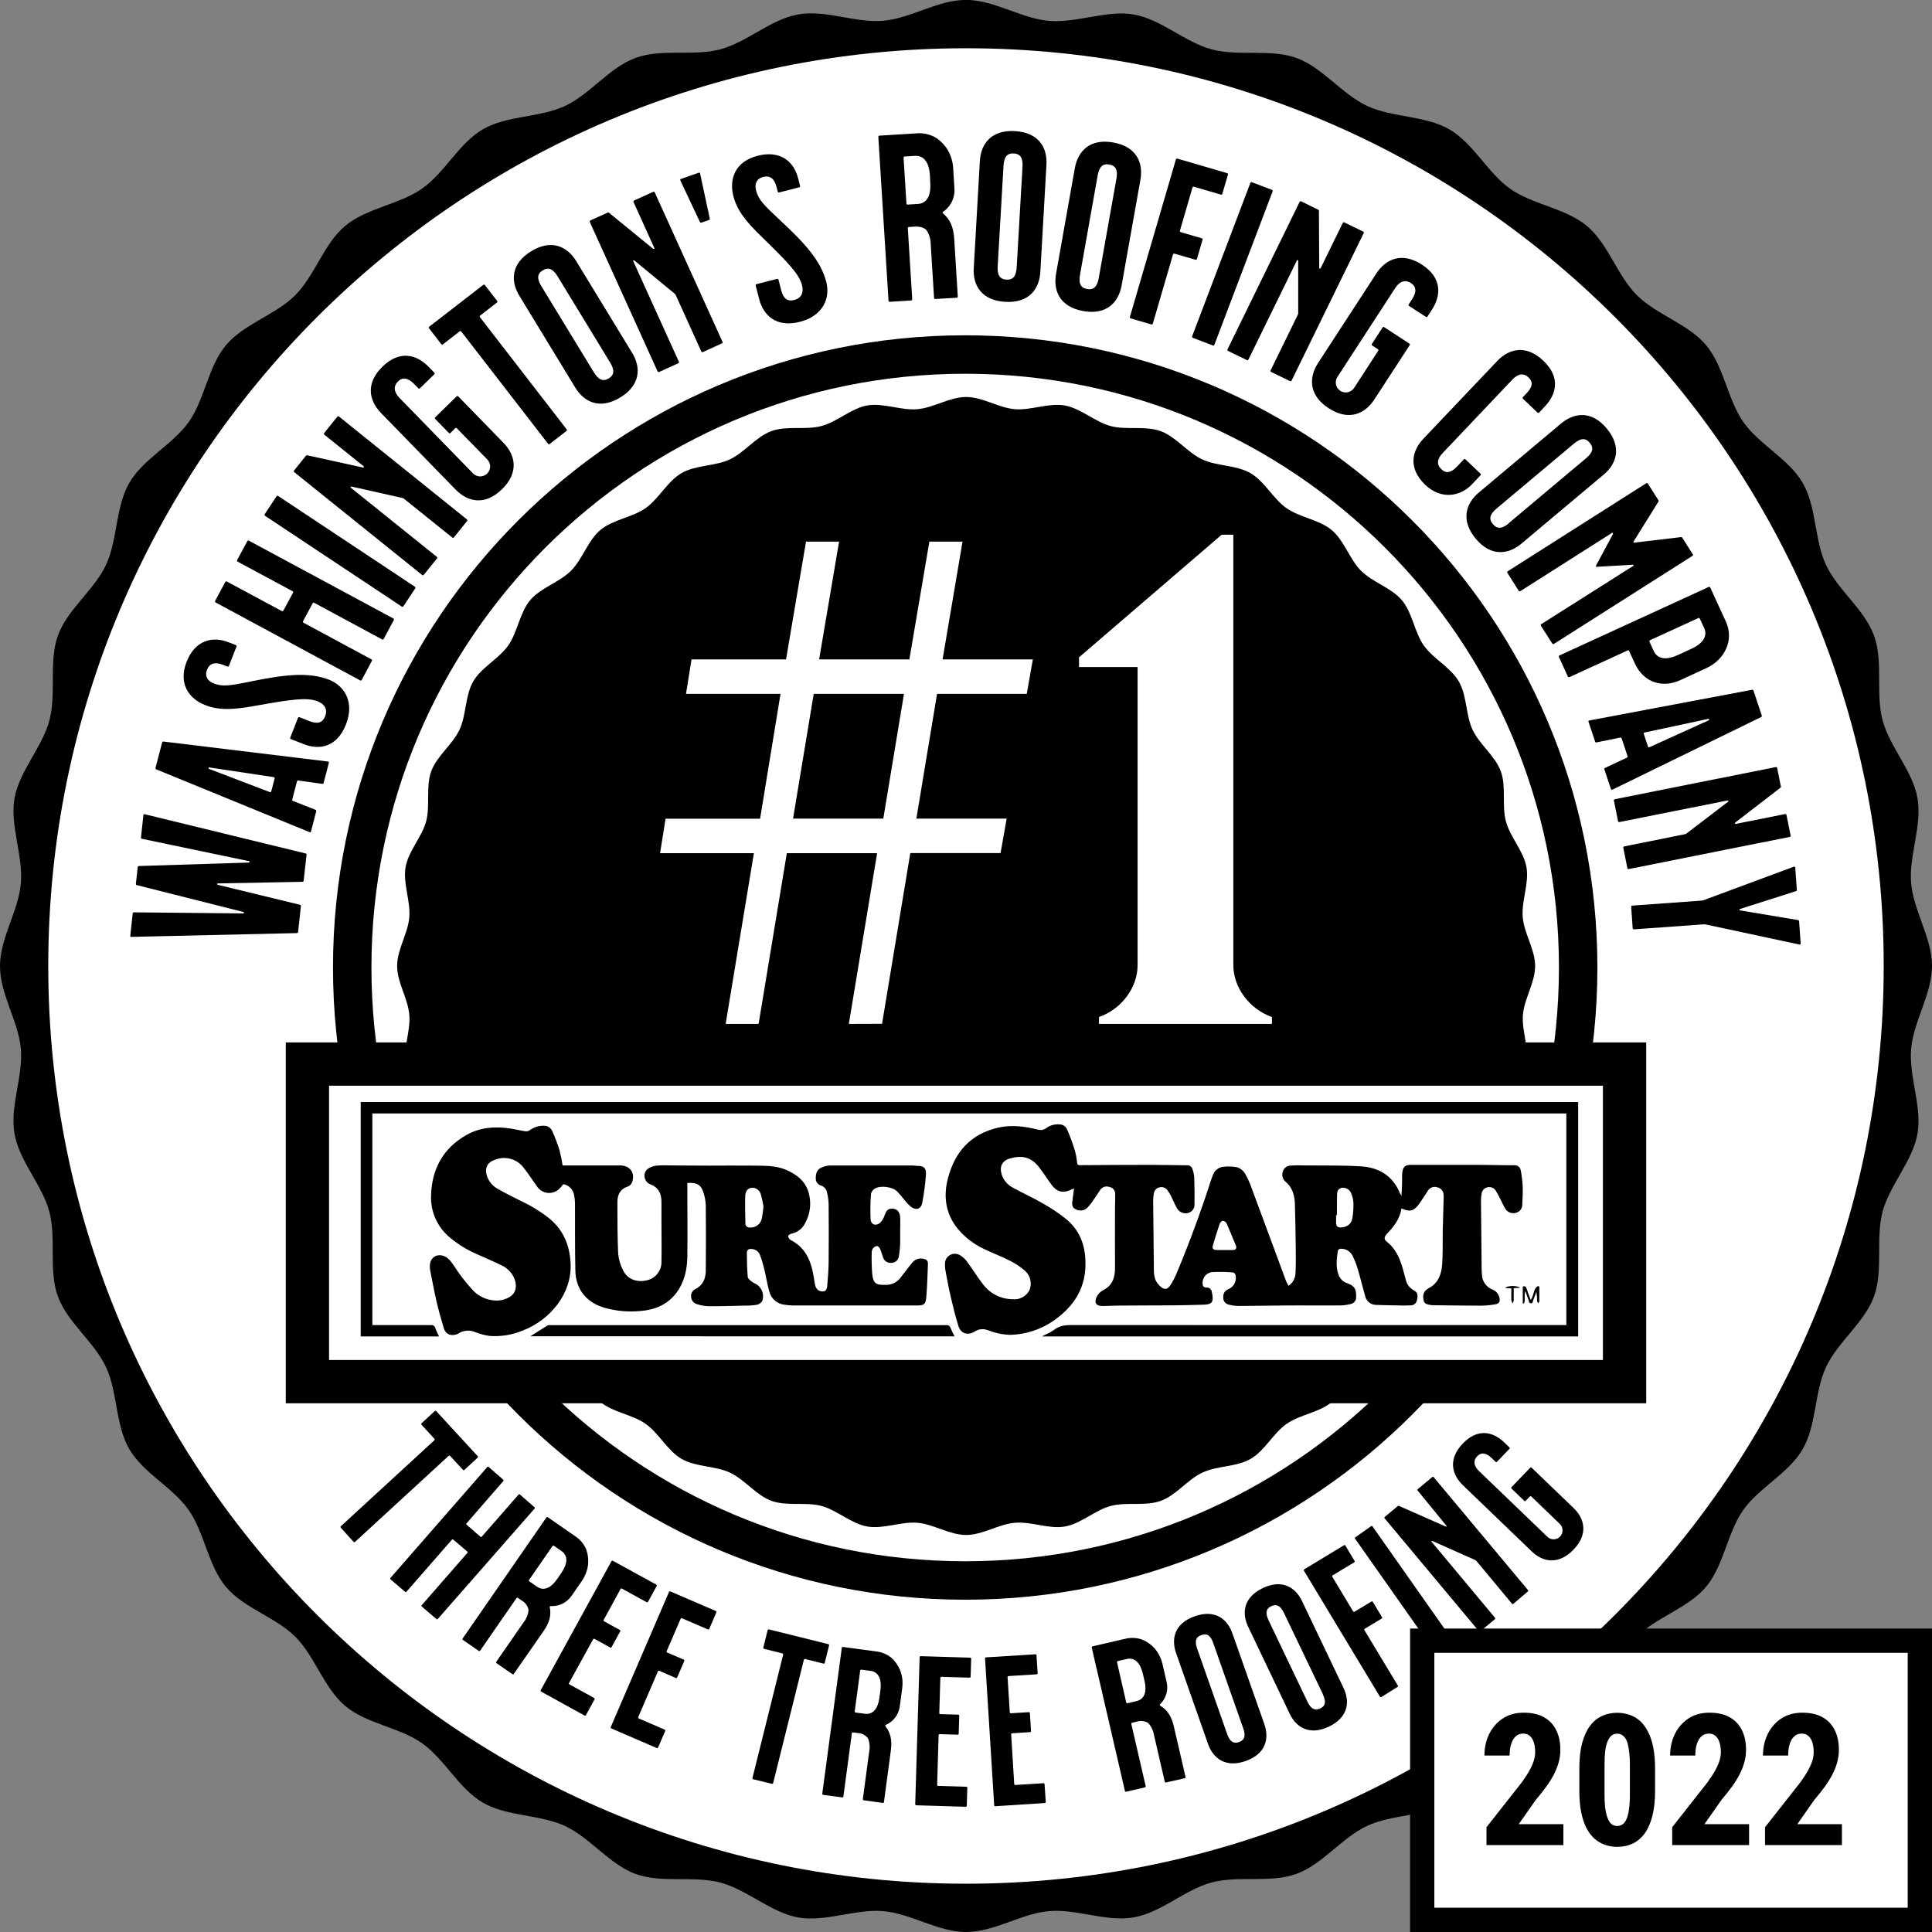
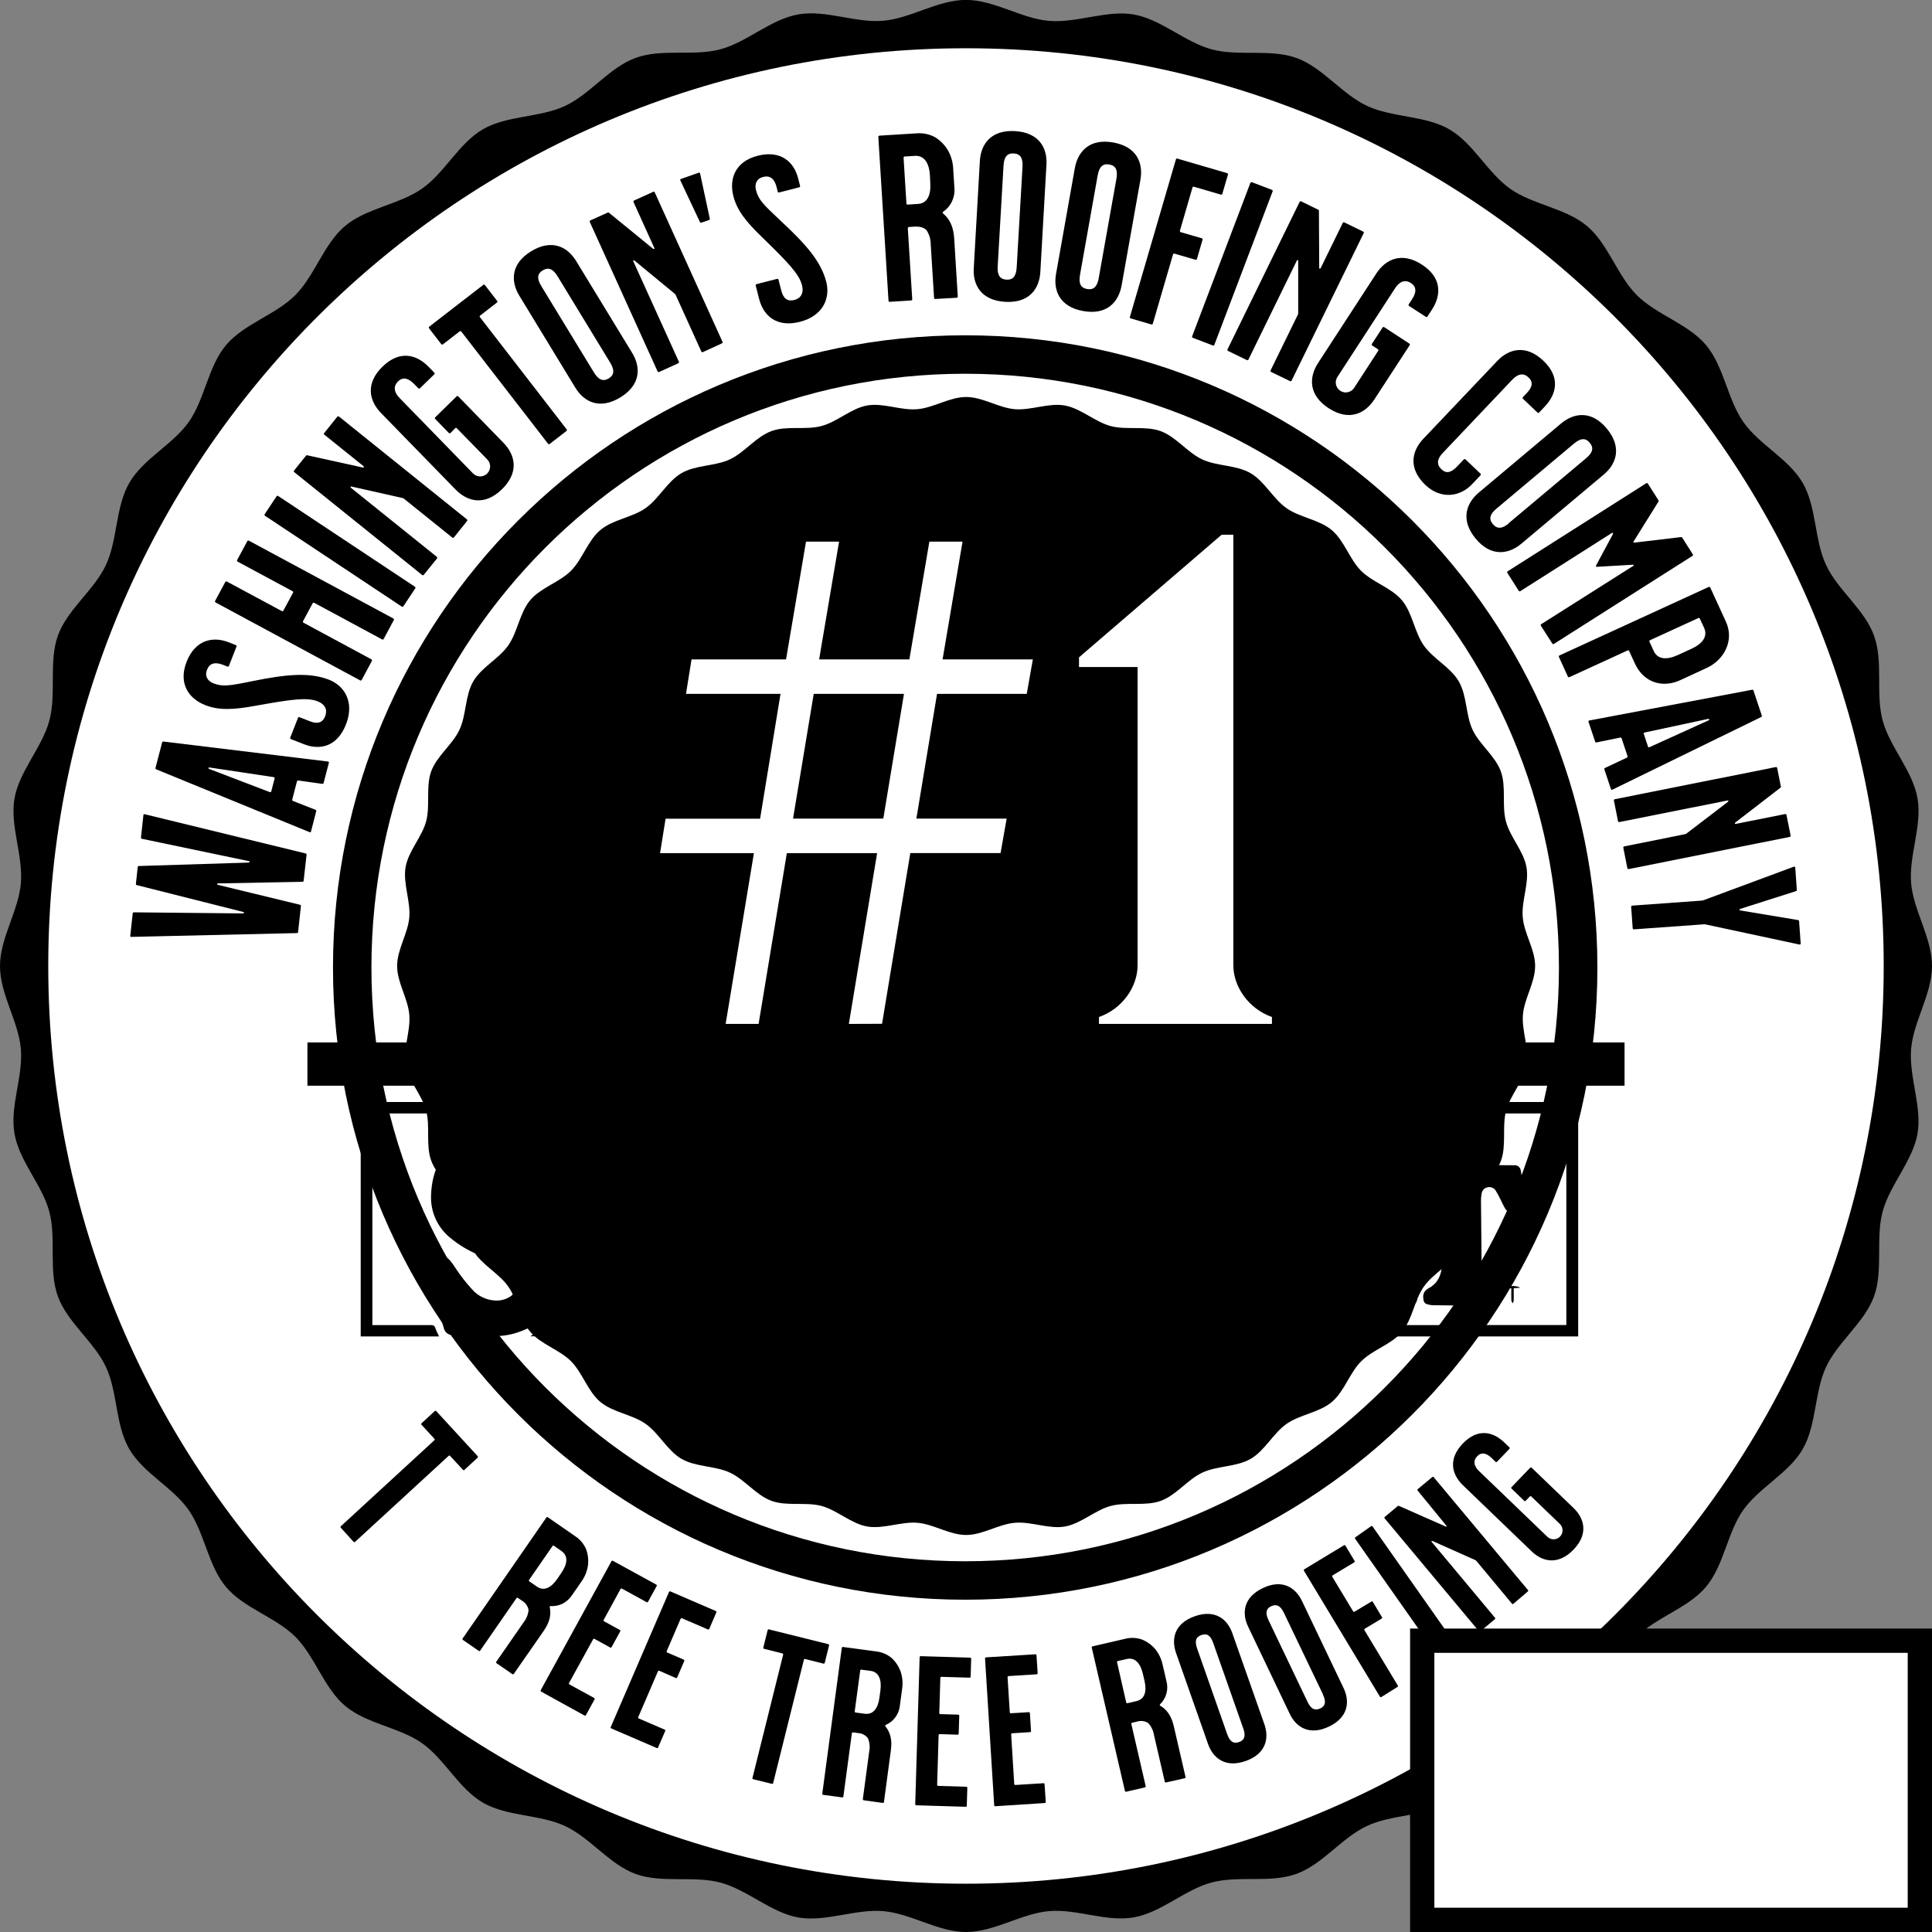
<svg xmlns="http://www.w3.org/2000/svg" width="200" height="200" viewBox="0 0 200 200" fill="none">
  <rect x="0" y="0" width="200" height="200" fill="#808080" stroke="none" />
  <g clip-path="url(#clip0_41_124)">
    <path d="M200 99.998C200 102.912 198.087 105.714 197.841 108.561C197.592 111.459 198.99 114.558 198.498 117.367C198.005 120.176 195.629 122.657 194.887 125.428C194.145 128.199 194.975 131.516 193.994 134.212C193.012 136.907 190.247 138.911 189.032 141.515C187.817 144.119 188.057 147.512 186.618 150.009C185.178 152.505 182.111 153.979 180.457 156.321C178.803 158.663 178.459 162.062 176.606 164.268C174.753 166.475 171.484 167.393 169.445 169.432C167.406 171.471 166.487 174.738 164.278 176.594C162.069 178.449 158.698 178.803 156.334 180.444C153.97 182.085 152.508 185.159 150.006 186.605C147.503 188.051 144.135 187.795 141.512 189.02C138.889 190.244 136.929 192.993 134.212 193.981C131.494 194.969 128.215 194.126 125.425 194.874C122.635 195.622 120.227 197.983 117.367 198.485C114.508 198.987 111.459 197.579 108.574 197.841C105.733 198.087 102.924 200 100.011 200C97.098 200 94.298 198.087 91.451 197.841C88.554 197.592 85.455 198.99 82.645 198.498C79.837 198.005 77.356 195.629 74.585 194.887C71.813 194.145 68.496 194.975 65.801 193.994C63.105 193.012 61.101 190.247 58.497 189.032C55.893 187.817 52.501 188.057 50.004 186.618C47.507 185.178 46.033 182.111 43.691 180.457C41.35 178.803 37.95 178.459 35.744 176.606C33.538 174.753 32.616 171.484 30.581 169.445C28.545 167.406 25.25 166.487 23.394 164.278C21.538 162.069 21.184 158.698 19.543 156.334C17.902 153.97 14.834 152.508 13.382 150.006C11.931 147.503 12.193 144.135 10.968 141.512C9.743 138.889 6.994 136.929 5.997 134.212C4.999 131.494 5.852 128.215 5.104 125.425C4.356 122.635 2.004 120.227 1.502 117.367C1.001 114.508 2.408 111.459 2.159 108.574C1.913 105.733 0 102.924 0 100.011C0 97.098 1.913 94.298 2.159 91.451C2.408 88.554 1.01 85.455 1.502 82.646C1.995 79.837 4.371 77.356 5.113 74.585C5.855 71.813 5.025 68.49 5.997 65.788C6.969 63.087 9.753 61.089 10.968 58.485C12.183 55.881 11.943 52.488 13.382 49.991C14.822 47.495 17.889 46.021 19.543 43.679C21.197 41.337 21.541 37.938 23.394 35.731C25.247 33.525 28.516 32.604 30.555 30.568C32.594 28.532 33.513 25.25 35.722 23.394C37.931 21.538 41.302 21.184 43.666 19.543C46.03 17.902 47.492 14.834 49.995 13.382C52.497 11.931 55.865 12.193 58.488 10.968C61.111 9.743 63.068 6.994 65.788 5.997C68.509 4.999 71.785 5.852 74.572 5.104C77.359 4.356 79.773 1.995 82.633 1.493C85.493 0.991 88.541 2.399 91.439 2.149C94.279 1.903 97.088 -0.009 99.998 -0.009C102.908 -0.009 105.714 1.913 108.574 2.159C111.471 2.408 114.571 1.01 117.38 1.502C120.189 1.995 122.67 4.371 125.441 5.113C128.212 5.855 131.529 5.025 134.224 6.006C136.92 6.988 138.924 9.753 141.528 10.968C144.132 12.183 147.525 11.943 150.021 13.382C152.518 14.822 153.992 17.889 156.334 19.543C158.676 21.197 162.075 21.541 164.281 23.394C166.487 25.247 167.406 28.516 169.445 30.555C171.484 32.594 174.75 33.513 176.606 35.722C178.462 37.931 178.815 41.302 180.457 43.666C182.098 46.03 185.172 47.492 186.618 49.995C188.063 52.497 187.808 55.865 189.032 58.488C190.257 61.111 193.006 63.068 193.994 65.788C194.982 68.509 194.139 71.785 194.887 74.572C195.635 77.359 197.996 79.773 198.498 82.633C198.999 85.493 197.592 88.541 197.841 91.439C198.087 94.286 200 97.088 200 99.998Z" fill="black" />
    <path d="M99.999 195.001C152.467 195.001 195.001 152.467 195.001 99.998C195.001 47.53 152.467 4.996 99.999 4.996C47.53 4.996 4.996 47.53 4.996 99.998C4.996 152.467 47.53 195.001 99.999 195.001Z" fill="white" />
    <path d="M31.436 91.148C31.436 91.246 31.373 91.29 31.3 91.284L22.564 91.451C22.488 91.467 22.463 91.489 22.46 91.511C22.456 91.534 22.479 91.565 22.548 91.597L31.041 93.658C31.114 93.658 31.158 93.718 31.149 93.819L30.861 96.46C30.861 96.558 30.795 96.602 30.723 96.593L13.572 96.987C13.559 96.987 13.546 96.984 13.534 96.978C13.522 96.973 13.512 96.964 13.504 96.954C13.495 96.944 13.49 96.932 13.487 96.919C13.484 96.906 13.484 96.893 13.486 96.88L13.736 94.579C13.736 94.481 13.799 94.437 13.875 94.444L25.177 94.557C25.187 94.559 25.197 94.559 25.207 94.556C25.216 94.554 25.226 94.549 25.233 94.543C25.241 94.537 25.247 94.529 25.252 94.52C25.256 94.511 25.259 94.501 25.259 94.491C25.259 94.466 25.24 94.44 25.193 94.409L14.178 91.631C14.105 91.631 14.061 91.568 14.07 91.47L14.253 89.782C14.253 89.684 14.32 89.64 14.392 89.649L25.755 89.293C25.805 89.274 25.834 89.251 25.84 89.204C25.846 89.157 25.818 89.154 25.77 89.147L14.705 86.834C14.632 86.834 14.588 86.771 14.597 86.673L14.847 84.372C14.848 84.359 14.851 84.346 14.857 84.334C14.863 84.322 14.872 84.311 14.882 84.303C14.893 84.295 14.905 84.289 14.918 84.285C14.931 84.282 14.944 84.281 14.957 84.284L31.628 88.346C31.701 88.346 31.745 88.409 31.733 88.507L31.436 91.148Z" fill="black" />
    <path d="M33.506 81.033C33.481 81.127 33.421 81.162 33.349 81.143L30.893 80.799C30.82 80.78 30.76 80.815 30.735 80.91L30.259 82.746C30.233 82.841 30.259 82.901 30.341 82.92L32.648 83.826C32.72 83.845 32.755 83.905 32.73 84L32.193 86.083C32.174 86.155 32.121 86.165 32.048 86.146L16.185 79.647C16.112 79.628 16.078 79.568 16.103 79.474L16.778 76.876C16.804 76.781 16.864 76.747 16.936 76.766L33.951 78.833C34.024 78.852 34.065 78.886 34.046 78.959L33.506 81.033ZM28.34 80.449L21.655 79.445C21.633 79.445 21.601 79.445 21.588 79.505C21.576 79.565 21.588 79.581 21.62 79.587L27.932 81.999C28.005 82.014 28.059 81.999 28.078 81.932L28.431 80.575C28.453 80.502 28.406 80.484 28.34 80.449Z" fill="black" />
    <path d="M31.471 77.043L30.12 76.516C30.104 76.511 30.09 76.502 30.077 76.491C30.065 76.48 30.055 76.467 30.048 76.452C30.041 76.436 30.038 76.42 30.038 76.403C30.037 76.387 30.041 76.371 30.047 76.355L30.846 74.316C30.851 74.3 30.859 74.286 30.87 74.274C30.882 74.261 30.895 74.252 30.91 74.245C30.926 74.239 30.942 74.235 30.959 74.236C30.975 74.236 30.992 74.24 31.007 74.247L32.083 74.667C32.885 74.982 33.402 74.812 33.661 74.146C33.92 73.48 33.661 72.909 32.891 72.603C31.767 72.164 30.142 72.4 26.474 73.057C24.082 73.496 22.64 73.54 21.241 72.991C19.565 72.337 18.429 70.781 19.316 68.512C20.203 66.243 22.024 65.845 23.653 66.483L24.41 66.776C24.426 66.782 24.44 66.79 24.452 66.802C24.464 66.813 24.473 66.826 24.48 66.841C24.486 66.857 24.49 66.873 24.49 66.889C24.49 66.906 24.486 66.922 24.48 66.937L23.7 68.932C23.695 68.948 23.686 68.962 23.675 68.974C23.664 68.987 23.651 68.996 23.635 69.003C23.62 69.01 23.604 69.013 23.587 69.012C23.57 69.012 23.554 69.008 23.539 69.001L23.059 68.812C22.232 68.496 21.686 68.673 21.428 69.339C21.169 70.005 21.5 70.504 22.097 70.737C23.044 71.103 23.675 71.012 26.121 70.513C29.593 69.809 31.991 69.566 34.056 70.362C35.662 70.993 36.723 72.675 35.817 74.989C34.911 77.302 33.121 77.69 31.471 77.043Z" fill="black" />
    <path d="M39.721 66.142C39.714 66.157 39.704 66.17 39.692 66.181C39.679 66.192 39.664 66.2 39.649 66.205C39.633 66.209 39.616 66.211 39.6 66.209C39.584 66.206 39.568 66.201 39.554 66.192L32.531 62.405C32.517 62.396 32.501 62.391 32.485 62.388C32.469 62.386 32.452 62.388 32.436 62.392C32.42 62.397 32.406 62.405 32.393 62.416C32.381 62.427 32.371 62.44 32.364 62.455L31.373 64.299C31.364 64.312 31.359 64.328 31.356 64.345C31.354 64.361 31.356 64.378 31.36 64.394C31.365 64.409 31.373 64.424 31.384 64.436C31.395 64.449 31.408 64.459 31.423 64.466L38.446 68.253C38.46 68.26 38.473 68.27 38.484 68.282C38.495 68.294 38.502 68.309 38.507 68.324C38.512 68.34 38.513 68.356 38.511 68.372C38.51 68.388 38.505 68.403 38.496 68.417L37.445 70.384C37.438 70.399 37.428 70.412 37.416 70.423C37.403 70.434 37.389 70.442 37.373 70.446C37.357 70.451 37.34 70.452 37.324 70.449C37.307 70.447 37.292 70.44 37.278 70.431L22.321 62.367C22.306 62.36 22.293 62.35 22.283 62.338C22.272 62.326 22.264 62.311 22.26 62.296C22.255 62.28 22.253 62.264 22.255 62.248C22.257 62.232 22.262 62.217 22.27 62.203L23.321 60.249C23.328 60.234 23.339 60.221 23.351 60.211C23.364 60.2 23.379 60.193 23.394 60.188C23.41 60.184 23.427 60.182 23.443 60.185C23.459 60.187 23.475 60.193 23.489 60.202L29.17 63.257C29.184 63.266 29.2 63.271 29.216 63.273C29.232 63.275 29.249 63.274 29.265 63.269C29.281 63.264 29.295 63.256 29.308 63.246C29.32 63.235 29.33 63.221 29.337 63.206L30.331 61.366C30.34 61.352 30.346 61.337 30.348 61.32C30.35 61.304 30.348 61.287 30.344 61.271C30.339 61.255 30.331 61.241 30.32 61.228C30.309 61.216 30.296 61.206 30.281 61.199L24.6 58.141C24.585 58.134 24.571 58.124 24.56 58.111C24.549 58.099 24.541 58.084 24.537 58.068C24.532 58.053 24.531 58.036 24.533 58.02C24.535 58.003 24.54 57.987 24.549 57.973L25.6 56.023C25.607 56.008 25.617 55.995 25.63 55.984C25.642 55.973 25.657 55.965 25.672 55.96C25.688 55.955 25.705 55.954 25.721 55.956C25.738 55.958 25.753 55.964 25.767 55.972L40.715 64.024C40.73 64.031 40.743 64.041 40.753 64.054C40.764 64.066 40.772 64.081 40.777 64.097C40.781 64.112 40.783 64.129 40.781 64.145C40.779 64.161 40.774 64.177 40.766 64.191L39.721 66.142Z" fill="black" />
    <path d="M41.76 62.758C41.752 62.772 41.74 62.785 41.727 62.794C41.714 62.804 41.699 62.81 41.682 62.814C41.666 62.817 41.65 62.817 41.634 62.813C41.618 62.81 41.603 62.803 41.59 62.793L27.437 53.397C27.423 53.389 27.411 53.377 27.401 53.364C27.392 53.351 27.385 53.336 27.382 53.319C27.378 53.303 27.378 53.287 27.382 53.271C27.386 53.255 27.392 53.24 27.402 53.227L28.627 51.38C28.635 51.366 28.646 51.354 28.66 51.344C28.673 51.334 28.688 51.328 28.704 51.325C28.721 51.321 28.737 51.322 28.753 51.325C28.769 51.329 28.784 51.336 28.797 51.345L42.953 60.741C42.967 60.75 42.979 60.761 42.988 60.775C42.997 60.788 43.004 60.803 43.007 60.82C43.01 60.836 43.009 60.852 43.005 60.868C43.002 60.884 42.995 60.899 42.985 60.912L41.76 62.758Z" fill="black" />
    <path d="M46.993 55.628C46.983 55.642 46.971 55.653 46.957 55.661C46.943 55.67 46.927 55.675 46.91 55.677C46.894 55.679 46.877 55.677 46.862 55.672C46.846 55.667 46.832 55.658 46.819 55.647L41.829 51.636C41.773 51.588 41.735 51.56 41.7 51.563L36.404 50.37C36.383 50.365 36.361 50.364 36.34 50.37C36.319 50.374 36.3 50.384 36.284 50.398C36.284 50.421 36.284 50.455 36.331 50.499L45.216 57.642C45.229 57.652 45.24 57.664 45.248 57.678C45.256 57.693 45.261 57.708 45.263 57.725C45.265 57.741 45.263 57.757 45.258 57.773C45.254 57.789 45.245 57.803 45.235 57.816L43.871 59.504C43.862 59.517 43.85 59.528 43.836 59.536C43.822 59.544 43.806 59.549 43.79 59.551C43.774 59.553 43.758 59.551 43.743 59.546C43.727 59.542 43.713 59.534 43.701 59.523L30.464 48.88C30.45 48.871 30.439 48.858 30.431 48.844C30.422 48.83 30.417 48.814 30.415 48.798C30.414 48.781 30.415 48.765 30.42 48.749C30.425 48.733 30.434 48.719 30.445 48.707L31.663 47.189C31.681 47.161 31.708 47.141 31.739 47.132C31.77 47.122 31.804 47.125 31.834 47.138L37.575 48.401C37.605 48.403 37.636 48.394 37.66 48.375L37.676 48.356C37.676 48.334 37.676 48.3 37.628 48.255L33.579 45.001C33.566 44.992 33.555 44.979 33.547 44.965C33.539 44.951 33.534 44.935 33.532 44.919C33.53 44.902 33.532 44.886 33.537 44.87C33.541 44.855 33.55 44.84 33.56 44.828L34.917 43.139C34.927 43.126 34.939 43.114 34.953 43.106C34.968 43.098 34.983 43.093 35 43.091C35.016 43.089 35.033 43.091 35.048 43.096C35.064 43.101 35.079 43.109 35.091 43.12L48.331 53.763C48.345 53.773 48.356 53.785 48.364 53.799C48.373 53.813 48.378 53.829 48.38 53.846C48.381 53.862 48.38 53.879 48.375 53.894C48.37 53.91 48.361 53.924 48.35 53.937L46.993 55.628Z" fill="black" />
    <path d="M47.151 50.667L39.453 42.767C38.19 41.479 37.821 39.68 39.604 37.947C41.388 36.214 43.136 36.704 44.373 37.976L44.957 38.575C44.969 38.586 44.979 38.6 44.986 38.615C44.992 38.63 44.996 38.646 44.996 38.662C44.996 38.678 44.992 38.695 44.986 38.71C44.979 38.724 44.969 38.738 44.957 38.749L43.477 40.191C43.466 40.203 43.453 40.213 43.438 40.22C43.423 40.227 43.407 40.23 43.39 40.23C43.374 40.23 43.358 40.227 43.343 40.22C43.328 40.213 43.314 40.203 43.303 40.191L42.855 39.734C42.224 39.102 41.681 39.02 41.204 39.484C40.728 39.948 40.737 40.557 41.356 41.192L48.966 49.007C49.06 49.104 49.173 49.181 49.298 49.235C49.423 49.288 49.557 49.317 49.692 49.319C49.828 49.321 49.963 49.295 50.089 49.245C50.215 49.195 50.33 49.12 50.427 49.026C50.524 48.931 50.602 48.818 50.655 48.693C50.709 48.569 50.737 48.434 50.739 48.299C50.741 48.163 50.716 48.028 50.666 47.902C50.615 47.776 50.541 47.661 50.446 47.564L47.29 44.335C47.279 44.323 47.265 44.313 47.25 44.307C47.235 44.3 47.219 44.297 47.203 44.297C47.187 44.297 47.17 44.3 47.155 44.307C47.14 44.313 47.127 44.323 47.116 44.335L46.639 44.818C46.628 44.831 46.615 44.84 46.599 44.847C46.584 44.854 46.568 44.857 46.551 44.857C46.535 44.857 46.518 44.854 46.503 44.847C46.488 44.84 46.474 44.831 46.463 44.818L45.055 43.373C45.043 43.362 45.033 43.348 45.026 43.333C45.02 43.319 45.016 43.302 45.016 43.286C45.016 43.27 45.02 43.253 45.026 43.238C45.033 43.224 45.043 43.21 45.055 43.199L47.264 41.034C47.275 41.022 47.289 41.012 47.304 41.005C47.319 40.999 47.335 40.995 47.351 40.995C47.367 40.995 47.384 40.999 47.399 41.005C47.414 41.012 47.427 41.022 47.438 41.034L52.109 45.831C53.372 47.119 53.741 48.915 51.958 50.651C50.174 52.387 48.407 51.955 47.151 50.667Z" fill="black" />
    <path d="M56.903 45.958C56.891 45.968 56.877 45.976 56.861 45.98C56.846 45.985 56.829 45.986 56.813 45.984C56.797 45.982 56.782 45.977 56.768 45.968C56.754 45.96 56.742 45.949 56.733 45.936L47.757 34.327C47.747 34.313 47.735 34.302 47.721 34.293C47.707 34.285 47.691 34.279 47.675 34.277C47.658 34.275 47.642 34.276 47.626 34.281C47.61 34.286 47.596 34.294 47.583 34.305L45.85 35.646C45.838 35.657 45.823 35.664 45.807 35.669C45.792 35.674 45.775 35.675 45.759 35.673C45.742 35.671 45.727 35.665 45.713 35.657C45.699 35.649 45.686 35.638 45.677 35.624L44.414 33.986C44.404 33.974 44.396 33.959 44.392 33.944C44.387 33.928 44.386 33.912 44.388 33.896C44.39 33.88 44.395 33.865 44.404 33.851C44.412 33.837 44.423 33.825 44.436 33.816L50.026 29.492C50.039 29.481 50.053 29.474 50.069 29.469C50.085 29.464 50.101 29.463 50.118 29.465C50.134 29.467 50.15 29.473 50.164 29.481C50.178 29.489 50.19 29.5 50.2 29.514L51.462 31.149C51.473 31.161 51.48 31.176 51.485 31.192C51.489 31.207 51.491 31.224 51.489 31.24C51.487 31.257 51.481 31.272 51.473 31.286C51.465 31.3 51.453 31.313 51.44 31.322L49.707 32.664C49.693 32.673 49.681 32.685 49.672 32.699C49.663 32.713 49.657 32.729 49.655 32.745C49.653 32.762 49.655 32.779 49.66 32.795C49.665 32.81 49.674 32.825 49.685 32.837L58.658 44.443C58.669 44.455 58.678 44.469 58.683 44.485C58.688 44.501 58.69 44.517 58.688 44.534C58.686 44.55 58.681 44.566 58.672 44.58C58.664 44.594 58.653 44.607 58.639 44.616L56.903 45.958Z" fill="black" />
    <path d="M59.555 40.128L53.763 30.615C52.854 29.126 52.867 27.301 54.991 26.007C57.115 24.713 58.74 25.537 59.649 27.03L65.441 36.53C66.35 38.023 66.337 39.847 64.213 41.141C62.089 42.435 60.464 41.621 59.555 40.128ZM63.159 37.527L57.727 28.614C57.254 27.838 56.78 27.633 56.193 27.983C55.606 28.333 55.562 28.851 56.045 29.631L61.477 38.544C61.95 39.32 62.424 39.525 63.011 39.175C63.598 38.825 63.633 38.307 63.159 37.527Z" fill="black" />
    <path d="M72.763 36.448C72.749 36.455 72.732 36.459 72.716 36.46C72.699 36.461 72.683 36.458 72.668 36.452C72.652 36.446 72.638 36.437 72.626 36.426C72.615 36.414 72.605 36.4 72.599 36.385L69.957 30.555C69.926 30.489 69.907 30.445 69.876 30.432L65.687 26.979C65.671 26.965 65.652 26.955 65.63 26.951C65.609 26.946 65.588 26.948 65.567 26.954C65.545 26.954 65.532 26.995 65.567 27.065L70.276 37.442C70.284 37.457 70.289 37.473 70.29 37.49C70.291 37.506 70.288 37.523 70.282 37.539C70.276 37.554 70.267 37.568 70.255 37.58C70.243 37.592 70.229 37.601 70.213 37.606L68.234 38.506C68.22 38.514 68.204 38.518 68.188 38.52C68.172 38.521 68.155 38.518 68.14 38.513C68.125 38.507 68.111 38.498 68.099 38.486C68.088 38.475 68.079 38.461 68.073 38.446L61.057 22.98C61.049 22.966 61.044 22.95 61.043 22.933C61.042 22.917 61.044 22.9 61.05 22.885C61.056 22.869 61.065 22.855 61.076 22.843C61.088 22.832 61.102 22.822 61.117 22.816L62.891 22.015C62.918 21.997 62.951 21.991 62.983 21.996C63.015 22.001 63.044 22.018 63.064 22.043L67.616 25.761C67.644 25.771 67.675 25.771 67.704 25.761H67.726C67.748 25.761 67.761 25.717 67.726 25.651L65.583 20.916C65.575 20.902 65.57 20.886 65.569 20.87C65.568 20.854 65.57 20.837 65.576 20.822C65.582 20.807 65.591 20.793 65.602 20.781C65.614 20.77 65.628 20.761 65.643 20.755L67.616 19.859C67.63 19.851 67.646 19.846 67.663 19.845C67.679 19.844 67.696 19.846 67.711 19.852C67.727 19.858 67.741 19.867 67.753 19.878C67.764 19.89 67.774 19.904 67.78 19.919L74.793 35.384C74.801 35.399 74.805 35.414 74.806 35.431C74.808 35.447 74.805 35.463 74.8 35.478C74.794 35.494 74.785 35.508 74.773 35.519C74.762 35.531 74.748 35.54 74.733 35.545L72.763 36.448Z" fill="black" />
    <path d="M72.634 23.04C72.539 23.075 72.476 23.04 72.451 22.974L70.428 18.675C70.403 18.606 70.428 18.549 70.481 18.527L72.341 17.877C72.41 17.852 72.448 17.877 72.473 17.959L73.474 22.617C73.499 22.687 73.474 22.75 73.376 22.782L72.634 23.04Z" fill="black" />
    <path d="M78.59 30.969L78.23 29.561C78.225 29.546 78.223 29.529 78.225 29.513C78.226 29.496 78.232 29.481 78.24 29.467C78.249 29.453 78.26 29.44 78.273 29.431C78.287 29.422 78.302 29.416 78.318 29.413L80.439 28.87C80.455 28.865 80.472 28.863 80.488 28.865C80.505 28.866 80.521 28.872 80.535 28.88C80.549 28.888 80.562 28.899 80.572 28.913C80.581 28.927 80.588 28.942 80.591 28.958L80.878 30.079C81.09 30.912 81.528 31.234 82.219 31.057C82.911 30.88 83.233 30.341 83.024 29.53C82.725 28.359 81.582 27.178 78.921 24.584C77.166 22.898 76.289 21.743 75.916 20.298C75.472 18.555 76.068 16.725 78.442 16.122C80.815 15.519 82.188 16.753 82.62 18.454L82.822 19.244C82.828 19.259 82.829 19.276 82.828 19.292C82.826 19.308 82.821 19.324 82.812 19.338C82.804 19.352 82.793 19.364 82.779 19.373C82.766 19.383 82.75 19.389 82.734 19.392L80.66 19.922C80.645 19.927 80.628 19.929 80.611 19.927C80.595 19.926 80.579 19.921 80.565 19.912C80.55 19.904 80.538 19.892 80.528 19.879C80.519 19.865 80.512 19.85 80.509 19.834L80.383 19.335C80.162 18.477 79.695 18.139 79.003 18.316C78.312 18.492 78.097 19.054 78.258 19.673C78.508 20.651 78.959 21.121 80.783 22.829C83.381 25.237 84.987 27.036 85.537 29.186C85.963 30.852 85.221 32.695 82.807 33.314C80.392 33.932 79.041 32.686 78.59 30.969Z" fill="black" />
    <path d="M96.823 30.95C96.807 30.952 96.791 30.951 96.775 30.946C96.759 30.942 96.745 30.933 96.733 30.923C96.72 30.912 96.71 30.899 96.704 30.884C96.697 30.869 96.694 30.853 96.694 30.836L96.35 25.332C96.356 24.799 96.205 24.276 95.914 23.829C95.649 23.549 95.223 23.429 94.633 23.463L94.09 23.498C94.074 23.498 94.058 23.502 94.043 23.509C94.028 23.516 94.015 23.526 94.005 23.538C93.994 23.55 93.986 23.564 93.981 23.58C93.976 23.595 93.975 23.611 93.976 23.627L94.434 30.975C94.436 30.991 94.434 31.008 94.429 31.024C94.424 31.039 94.416 31.054 94.405 31.066C94.394 31.078 94.38 31.088 94.365 31.095C94.35 31.101 94.334 31.105 94.317 31.105L92.108 31.243C92.091 31.245 92.075 31.244 92.059 31.238C92.044 31.233 92.029 31.225 92.017 31.214C92.005 31.203 91.995 31.189 91.988 31.174C91.982 31.159 91.978 31.143 91.978 31.127L90.924 14.175C90.922 14.158 90.924 14.141 90.929 14.126C90.934 14.11 90.942 14.095 90.954 14.083C90.965 14.07 90.978 14.06 90.993 14.053C91.008 14.046 91.024 14.042 91.041 14.042L94.923 13.802C95.573 13.753 96.222 13.892 96.795 14.203C97.332 14.535 97.783 14.989 98.111 15.529C98.441 16.098 98.632 16.737 98.67 17.394L98.796 19.408C98.845 19.895 98.762 20.388 98.555 20.832C98.348 21.277 98.024 21.657 97.619 21.933C97.596 21.952 97.58 21.979 97.574 22.008L97.631 22.103C98.332 22.677 98.704 23.517 98.777 24.672L99.149 30.691C99.152 30.707 99.15 30.724 99.146 30.74C99.141 30.756 99.133 30.77 99.122 30.783C99.112 30.795 99.098 30.805 99.083 30.812C99.069 30.82 99.052 30.823 99.036 30.824L96.823 30.95ZM96.302 18.956L96.265 18.136C96.189 16.905 95.693 16.075 94.712 16.135L93.654 16.201C93.638 16.201 93.622 16.204 93.607 16.211C93.591 16.217 93.578 16.227 93.567 16.239C93.556 16.252 93.548 16.266 93.543 16.282C93.537 16.297 93.536 16.314 93.538 16.33L93.834 21.065C93.834 21.081 93.838 21.097 93.844 21.112C93.851 21.127 93.861 21.14 93.873 21.151C93.885 21.162 93.9 21.17 93.915 21.175C93.931 21.179 93.948 21.18 93.964 21.178L95.021 21.112C95.987 21.061 96.378 20.2 96.302 18.969V18.956Z" fill="black" />
    <path d="M100.803 27.775L101.435 16.665C101.536 14.923 102.583 13.43 105.067 13.572C107.551 13.714 108.429 15.305 108.328 17.044L107.696 28.15C107.595 29.896 106.548 31.389 104.064 31.247C101.58 31.105 100.702 29.504 100.803 27.775ZM105.247 27.686L105.85 17.271C105.904 16.362 105.632 15.926 104.944 15.885C104.256 15.844 103.937 16.248 103.884 17.148L103.281 27.563C103.227 28.472 103.499 28.908 104.187 28.949C104.875 28.99 105.194 28.58 105.247 27.671V27.686Z" fill="black" />
    <path d="M109.322 28.349L111.269 17.394C111.585 15.671 112.794 14.313 115.24 14.749C117.686 15.185 118.361 16.879 118.058 18.6L116.108 29.555C115.792 31.278 114.586 32.635 112.137 32.2C109.688 31.764 109.016 30.069 109.322 28.349ZM113.741 28.785L115.571 18.508C115.729 17.612 115.511 17.148 114.833 17.028C114.154 16.908 113.791 17.268 113.63 18.164L111.803 28.441C111.645 29.337 111.863 29.801 112.538 29.921C113.213 30.041 113.586 29.668 113.744 28.785H113.741Z" fill="black" />
    <path d="M117.048 32.96C117.032 32.957 117.017 32.95 117.004 32.94C116.991 32.93 116.98 32.918 116.972 32.904C116.965 32.889 116.96 32.873 116.959 32.857C116.958 32.84 116.96 32.824 116.966 32.809L121.729 16.504C121.732 16.488 121.739 16.472 121.748 16.459C121.758 16.445 121.77 16.434 121.785 16.426C121.799 16.418 121.815 16.413 121.832 16.412C121.848 16.41 121.865 16.413 121.88 16.419L127.031 17.924C127.047 17.928 127.062 17.935 127.076 17.944C127.089 17.954 127.1 17.967 127.108 17.981C127.116 17.995 127.121 18.011 127.122 18.027C127.124 18.044 127.122 18.06 127.117 18.076L126.536 20.061C126.532 20.077 126.525 20.092 126.516 20.105C126.506 20.118 126.493 20.129 126.479 20.137C126.465 20.145 126.449 20.15 126.433 20.152C126.416 20.153 126.4 20.151 126.384 20.146L123.594 19.332C123.579 19.326 123.563 19.324 123.546 19.325C123.53 19.326 123.514 19.33 123.5 19.338C123.485 19.346 123.473 19.357 123.463 19.37C123.453 19.383 123.446 19.398 123.443 19.414L122.146 23.88C122.14 23.896 122.138 23.912 122.14 23.929C122.141 23.945 122.146 23.962 122.154 23.976C122.162 23.991 122.173 24.003 122.186 24.013C122.2 24.023 122.215 24.031 122.231 24.035L124.405 24.666C124.421 24.669 124.436 24.676 124.45 24.686C124.463 24.696 124.473 24.708 124.481 24.723C124.489 24.737 124.494 24.753 124.495 24.769C124.496 24.786 124.493 24.802 124.487 24.817L123.91 26.803C123.906 26.819 123.899 26.834 123.889 26.847C123.878 26.86 123.866 26.871 123.851 26.879C123.837 26.887 123.821 26.892 123.804 26.894C123.788 26.895 123.771 26.893 123.755 26.888L121.581 26.257C121.565 26.252 121.549 26.25 121.533 26.252C121.516 26.254 121.501 26.259 121.487 26.267C121.472 26.275 121.46 26.285 121.45 26.298C121.44 26.311 121.433 26.326 121.429 26.342L119.34 33.503C119.336 33.519 119.329 33.535 119.318 33.547C119.308 33.561 119.295 33.571 119.281 33.579C119.266 33.587 119.25 33.592 119.234 33.593C119.217 33.594 119.201 33.591 119.185 33.585L117.048 32.96Z" fill="black" />
    <path d="M123.481 34.971C123.465 34.966 123.451 34.958 123.438 34.947C123.426 34.936 123.416 34.923 123.41 34.908C123.403 34.893 123.4 34.877 123.4 34.86C123.4 34.844 123.404 34.828 123.411 34.813L129.437 18.937C129.442 18.922 129.45 18.907 129.461 18.895C129.472 18.882 129.486 18.872 129.501 18.866C129.516 18.859 129.533 18.855 129.549 18.855C129.566 18.855 129.582 18.858 129.597 18.865L131.668 19.651C131.684 19.656 131.698 19.664 131.711 19.675C131.723 19.686 131.733 19.7 131.74 19.715C131.746 19.73 131.75 19.747 131.75 19.763C131.75 19.78 131.747 19.796 131.741 19.812L125.712 35.691C125.707 35.706 125.699 35.721 125.688 35.733C125.678 35.745 125.664 35.755 125.649 35.762C125.635 35.769 125.618 35.773 125.602 35.773C125.586 35.773 125.569 35.77 125.554 35.763L123.481 34.971Z" fill="black" />
    <path d="M131.589 38.506C131.574 38.499 131.56 38.49 131.549 38.478C131.538 38.466 131.529 38.452 131.524 38.437C131.519 38.421 131.517 38.405 131.518 38.388C131.519 38.372 131.524 38.356 131.532 38.342L134.344 32.591C134.376 32.525 134.398 32.481 134.389 32.449V27.02C134.389 26.999 134.384 26.978 134.375 26.959C134.366 26.939 134.352 26.923 134.335 26.91C134.313 26.91 134.278 26.91 134.247 26.979L129.238 37.218C129.231 37.233 129.222 37.247 129.21 37.258C129.198 37.269 129.184 37.278 129.168 37.283C129.153 37.288 129.136 37.291 129.12 37.289C129.104 37.288 129.088 37.283 129.074 37.275L127.126 36.328C127.111 36.322 127.097 36.312 127.086 36.3C127.075 36.288 127.067 36.274 127.062 36.258C127.056 36.243 127.055 36.226 127.057 36.21C127.059 36.194 127.064 36.178 127.072 36.164L134.534 20.904C134.54 20.888 134.55 20.875 134.563 20.864C134.575 20.852 134.589 20.844 134.605 20.838C134.621 20.833 134.637 20.831 134.654 20.833C134.67 20.834 134.687 20.839 134.701 20.847L136.446 21.702C136.478 21.712 136.504 21.734 136.52 21.762C136.537 21.791 136.542 21.825 136.535 21.857L136.566 27.734C136.571 27.765 136.587 27.793 136.611 27.813H136.633C136.655 27.813 136.686 27.813 136.721 27.746L139.003 23.078C139.009 23.063 139.019 23.049 139.031 23.038C139.043 23.027 139.057 23.019 139.073 23.014C139.088 23.009 139.105 23.007 139.121 23.009C139.137 23.011 139.153 23.016 139.167 23.025L141.111 23.971C141.127 23.977 141.141 23.987 141.152 23.999C141.164 24.011 141.172 24.025 141.178 24.04C141.183 24.056 141.185 24.073 141.184 24.089C141.182 24.105 141.177 24.121 141.168 24.136L133.707 39.396C133.7 39.411 133.691 39.425 133.679 39.436C133.667 39.447 133.653 39.456 133.637 39.461C133.622 39.466 133.606 39.468 133.589 39.467C133.573 39.465 133.557 39.461 133.543 39.453L131.589 38.506Z" fill="black" />
    <path d="M136.459 37.559L142.475 28.314C143.456 26.809 145.129 26.045 147.209 27.402C149.289 28.759 149.198 30.577 148.229 32.061L147.771 32.765C147.763 32.779 147.752 32.791 147.739 32.8C147.726 32.81 147.711 32.817 147.695 32.82C147.679 32.823 147.663 32.823 147.647 32.82C147.631 32.816 147.617 32.809 147.604 32.799L145.868 31.673C145.854 31.664 145.841 31.653 145.832 31.64C145.822 31.627 145.816 31.611 145.812 31.595C145.809 31.579 145.809 31.562 145.813 31.547C145.816 31.53 145.823 31.515 145.833 31.502L146.183 30.966C146.666 30.221 146.619 29.662 146.06 29.299C145.502 28.936 144.911 29.081 144.428 29.823L138.479 38.976C138.395 39.09 138.336 39.219 138.304 39.356C138.272 39.494 138.268 39.636 138.294 39.775C138.319 39.914 138.372 40.046 138.45 40.164C138.528 40.281 138.63 40.382 138.748 40.458C138.866 40.535 138.999 40.587 139.138 40.611C139.277 40.635 139.419 40.63 139.557 40.596C139.694 40.563 139.822 40.502 139.935 40.417C140.048 40.333 140.142 40.225 140.212 40.103L142.67 36.315C142.68 36.302 142.687 36.287 142.69 36.271C142.694 36.255 142.693 36.238 142.69 36.222C142.686 36.206 142.679 36.19 142.669 36.177C142.66 36.164 142.647 36.153 142.633 36.145L142.055 35.769C142.041 35.761 142.029 35.75 142.019 35.737C142.009 35.723 142.003 35.708 142 35.692C141.996 35.676 141.996 35.659 142 35.643C142.004 35.627 142.01 35.612 142.02 35.599L143.122 33.907C143.13 33.893 143.141 33.88 143.154 33.87C143.167 33.861 143.182 33.854 143.199 33.85C143.215 33.846 143.231 33.846 143.247 33.85C143.264 33.853 143.279 33.86 143.292 33.869L145.89 35.564C145.905 35.572 145.918 35.583 145.928 35.596C145.938 35.609 145.945 35.624 145.949 35.641C145.952 35.657 145.952 35.674 145.949 35.69C145.945 35.706 145.938 35.721 145.928 35.735L142.276 41.346C141.298 42.852 139.625 43.613 137.542 42.259C135.459 40.905 135.477 39.065 136.459 37.559Z" fill="black" />
    <path d="M147.335 45.431L154.999 37.363C156.201 36.101 157.965 35.634 159.768 37.344C161.57 39.055 161.128 40.816 159.907 42.094L159.332 42.704C159.321 42.716 159.307 42.726 159.292 42.732C159.277 42.739 159.26 42.742 159.244 42.742C159.227 42.742 159.211 42.739 159.195 42.732C159.18 42.726 159.167 42.716 159.155 42.704L157.656 41.28C157.644 41.269 157.634 41.256 157.628 41.241C157.621 41.226 157.618 41.21 157.618 41.193C157.618 41.177 157.621 41.161 157.628 41.146C157.634 41.131 157.644 41.117 157.656 41.107L158.029 40.712C158.66 40.052 158.729 39.547 158.231 39.071C157.732 38.594 157.157 38.664 156.548 39.307L149.362 46.882C148.749 47.514 148.696 48.085 149.213 48.577C149.731 49.07 150.236 48.921 150.839 48.29L151.533 47.558C151.544 47.546 151.557 47.536 151.572 47.529C151.587 47.523 151.604 47.519 151.62 47.519C151.636 47.519 151.652 47.523 151.667 47.529C151.682 47.536 151.696 47.546 151.707 47.558L153.26 49.032C153.272 49.043 153.281 49.056 153.288 49.071C153.295 49.086 153.298 49.102 153.298 49.119C153.298 49.135 153.295 49.151 153.288 49.166C153.281 49.181 153.272 49.194 153.26 49.205L152.36 50.152C151.189 51.383 149.204 51.765 147.556 50.206C145.76 48.486 146.133 46.712 147.335 45.431Z" fill="black" />
    <path d="M153.077 50.998L161.598 43.843C162.94 42.719 164.755 42.461 166.333 44.364C167.911 46.267 167.362 48.003 166.017 49.127L157.495 56.279C156.154 57.402 154.339 57.664 152.761 55.758C151.183 53.851 151.748 52.122 153.077 50.998ZM156.189 54.154L164.183 47.444C164.881 46.86 165.013 46.365 164.568 45.835C164.123 45.304 163.621 45.352 162.918 45.936L154.923 52.646C154.225 53.233 154.093 53.728 154.538 54.255C154.983 54.782 155.504 54.757 156.201 54.17L156.189 54.154Z" fill="black" />
    <path d="M159.515 64.781C159.506 64.768 159.499 64.753 159.495 64.737C159.492 64.72 159.492 64.704 159.496 64.688C159.499 64.671 159.506 64.656 159.516 64.643C159.526 64.63 159.539 64.619 159.553 64.611L169.022 58.614C169.035 58.615 169.048 58.613 169.059 58.608C169.071 58.603 169.082 58.595 169.09 58.585C169.099 58.575 169.104 58.563 169.107 58.551C169.11 58.538 169.11 58.525 169.107 58.512C169.104 58.5 169.098 58.488 169.089 58.478C169.081 58.469 169.07 58.461 169.058 58.456C169.046 58.451 169.033 58.449 169.02 58.45C169.007 58.452 168.995 58.456 168.984 58.463L165.301 58.677C165.266 58.677 165.231 58.677 165.218 58.639C165.208 58.611 165.208 58.579 165.218 58.551L166.964 55.297C166.974 55.278 166.98 55.257 166.98 55.235C166.98 55.214 166.974 55.193 166.964 55.174C166.964 55.152 166.92 55.145 166.857 55.174L157.388 61.193C157.375 61.202 157.359 61.209 157.343 61.212C157.327 61.216 157.31 61.216 157.294 61.212C157.278 61.209 157.263 61.202 157.25 61.192C157.236 61.182 157.225 61.169 157.217 61.155L156.043 59.305C156.034 59.292 156.027 59.277 156.024 59.261C156.02 59.244 156.02 59.228 156.024 59.212C156.028 59.196 156.035 59.18 156.044 59.167C156.054 59.154 156.067 59.143 156.081 59.135L170.417 50.026C170.43 50.016 170.445 50.01 170.462 50.006C170.478 50.003 170.494 50.003 170.51 50.007C170.527 50.01 170.542 50.017 170.555 50.027C170.568 50.037 170.579 50.05 170.587 50.064L171.67 51.768C171.69 51.793 171.702 51.824 171.702 51.857C171.702 51.889 171.69 51.92 171.67 51.945L169.113 56.048C169.085 56.096 169.079 56.13 169.091 56.149C169.104 56.168 169.139 56.178 169.192 56.171L173.993 55.603C174.023 55.593 174.057 55.595 174.086 55.607C174.116 55.62 174.14 55.643 174.154 55.672L175.236 57.377C175.247 57.39 175.254 57.405 175.257 57.422C175.261 57.438 175.261 57.455 175.257 57.471C175.254 57.487 175.247 57.502 175.236 57.516C175.226 57.529 175.213 57.54 175.198 57.547L160.863 66.656C160.85 66.666 160.834 66.672 160.818 66.676C160.802 66.679 160.785 66.679 160.769 66.675C160.753 66.672 160.738 66.665 160.725 66.655C160.711 66.645 160.7 66.633 160.692 66.618L159.515 64.781Z" fill="black" />
    <path d="M161.381 68.013C161.373 67.999 161.368 67.983 161.367 67.966C161.366 67.95 161.368 67.933 161.374 67.918C161.379 67.902 161.388 67.888 161.4 67.876C161.411 67.865 161.425 67.855 161.441 67.849L176.881 60.764C176.895 60.756 176.911 60.751 176.928 60.75C176.944 60.749 176.961 60.751 176.976 60.757C176.992 60.762 177.006 60.771 177.018 60.783C177.03 60.794 177.039 60.808 177.045 60.824L178.667 64.358C179.56 66.306 178.478 68.32 176.666 69.15L173.936 70.412C172.102 71.255 170.149 70.661 169.246 68.692L168.649 67.395C168.644 67.379 168.635 67.366 168.623 67.354C168.612 67.343 168.598 67.334 168.583 67.328C168.567 67.322 168.551 67.32 168.535 67.321C168.518 67.322 168.503 67.327 168.488 67.335L162.469 70.096C162.455 70.104 162.439 70.108 162.423 70.109C162.406 70.11 162.39 70.108 162.374 70.102C162.359 70.096 162.345 70.088 162.333 70.076C162.321 70.065 162.312 70.052 162.305 70.037L161.381 68.013ZM173.671 67.818L175.101 67.161C176.221 66.647 176.818 65.899 176.407 64.99L175.965 64.043C175.96 64.028 175.951 64.014 175.939 64.002C175.928 63.991 175.914 63.982 175.899 63.976C175.883 63.97 175.867 63.968 175.851 63.969C175.835 63.97 175.819 63.975 175.805 63.983L170.815 66.271C170.799 66.277 170.785 66.286 170.774 66.298C170.762 66.31 170.753 66.324 170.748 66.34C170.742 66.355 170.74 66.372 170.741 66.388C170.742 66.405 170.747 66.421 170.755 66.435L171.196 67.398C171.607 68.275 172.55 68.329 173.671 67.818Z" fill="black" />
    <path d="M166.09 79.669C166.061 79.578 166.09 79.515 166.162 79.493L168.403 78.435C168.476 78.413 168.504 78.35 168.476 78.255L167.876 76.456C167.848 76.365 167.784 76.333 167.715 76.355L165.285 76.851C165.215 76.876 165.152 76.851 165.121 76.75L164.439 74.717C164.414 74.648 164.455 74.61 164.524 74.585L181.366 71.406C181.435 71.384 181.498 71.406 181.527 71.51L182.373 74.054C182.404 74.149 182.373 74.212 182.303 74.234L166.913 81.746C166.844 81.768 166.787 81.746 166.765 81.689L166.09 79.669ZM170.751 77.349L176.903 74.556C176.928 74.556 176.944 74.515 176.928 74.468C176.912 74.421 176.881 74.408 176.855 74.414L170.246 75.831C170.177 75.853 170.136 75.891 170.161 75.964L170.603 77.293C170.616 77.365 170.669 77.371 170.751 77.349Z" fill="black" />
    <path d="M168.046 87.765C168.042 87.749 168.041 87.733 168.044 87.716C168.047 87.7 168.053 87.685 168.061 87.671C168.07 87.658 168.082 87.646 168.096 87.637C168.11 87.628 168.125 87.622 168.141 87.62L174.419 86.357C174.491 86.341 174.542 86.332 174.561 86.304L178.872 83.008C178.889 82.995 178.903 82.978 178.913 82.958C178.922 82.938 178.927 82.917 178.926 82.895C178.926 82.873 178.891 82.854 178.819 82.867L167.642 85.098C167.627 85.103 167.61 85.104 167.594 85.102C167.577 85.099 167.562 85.093 167.548 85.084C167.534 85.075 167.522 85.063 167.514 85.049C167.505 85.035 167.499 85.02 167.497 85.003L167.071 82.879C167.067 82.863 167.066 82.846 167.069 82.83C167.072 82.814 167.078 82.798 167.087 82.784C167.097 82.771 167.109 82.759 167.123 82.75C167.137 82.742 167.153 82.736 167.169 82.734L183.827 79.407C183.844 79.403 183.86 79.402 183.877 79.405C183.893 79.408 183.908 79.414 183.922 79.423C183.936 79.433 183.947 79.445 183.956 79.459C183.965 79.473 183.971 79.489 183.973 79.505L184.351 81.399C184.363 81.43 184.362 81.463 184.35 81.494C184.337 81.524 184.314 81.549 184.285 81.563L179.63 85.152C179.611 85.183 179.592 85.212 179.595 85.234V85.259C179.595 85.284 179.63 85.303 179.702 85.287L184.793 84.271C184.809 84.267 184.826 84.266 184.842 84.269C184.859 84.272 184.874 84.278 184.888 84.287C184.902 84.296 184.913 84.308 184.922 84.323C184.931 84.337 184.936 84.352 184.938 84.369L185.365 86.493C185.368 86.509 185.369 86.525 185.366 86.542C185.363 86.558 185.356 86.573 185.347 86.587C185.338 86.6 185.326 86.612 185.312 86.621C185.298 86.63 185.283 86.635 185.267 86.638L168.608 89.965C168.592 89.969 168.576 89.969 168.56 89.966C168.543 89.963 168.528 89.957 168.514 89.947C168.501 89.938 168.489 89.926 168.48 89.912C168.472 89.899 168.466 89.883 168.463 89.867L168.046 87.765Z" fill="black" />
    <path d="M168.858 93.879C168.855 93.862 168.857 93.846 168.861 93.83C168.866 93.814 168.874 93.8 168.885 93.788C168.895 93.775 168.909 93.766 168.924 93.759C168.939 93.752 168.955 93.749 168.971 93.749L176.189 93.228L176.335 93.194L185.69 89.722H185.737C185.75 89.719 185.764 89.719 185.777 89.722C185.791 89.726 185.803 89.732 185.813 89.741C185.824 89.75 185.832 89.761 185.837 89.773C185.843 89.786 185.845 89.8 185.844 89.813L186.008 92.121C186.011 92.149 186.004 92.177 185.988 92.201C185.971 92.225 185.948 92.242 185.92 92.25L180.128 94.096C180.081 94.125 180.059 94.153 180.059 94.175C180.059 94.197 180.087 94.223 180.138 94.245L186.135 95.245C186.163 95.249 186.189 95.263 186.209 95.285C186.228 95.306 186.24 95.333 186.242 95.362L186.406 97.669C186.406 97.745 186.39 97.77 186.318 97.776H186.267L176.515 95.687H176.366L169.148 96.205C169.132 96.207 169.115 96.206 169.099 96.201C169.083 96.196 169.069 96.188 169.056 96.178C169.044 96.167 169.033 96.154 169.026 96.139C169.019 96.124 169.016 96.108 169.015 96.091L168.858 93.879Z" fill="black" />
    <path d="M99.916 163.612C134.962 163.612 163.372 135.202 163.372 100.156C163.372 65.111 134.962 36.7 99.916 36.7C64.871 36.7 36.461 65.111 36.461 100.156C36.461 135.202 64.871 163.612 99.916 163.612Z" fill="white" stroke="black" stroke-width="3.98" stroke-miterlimit="10" />
    <path d="M158.916 99.998C158.916 101.715 157.792 103.366 157.653 105.048C157.514 106.731 158.328 108.574 158.038 110.237C157.748 111.901 156.346 113.352 155.911 114.972C155.475 116.591 155.964 118.557 155.384 120.148C154.803 121.738 153.174 122.916 152.461 124.45C151.748 125.984 151.887 127.988 151.038 129.452C150.189 130.917 148.377 131.804 147.395 133.192C146.414 134.581 146.218 136.576 145.129 137.876C144.04 139.177 142.109 139.716 140.909 140.919C139.71 142.121 139.167 144.043 137.864 145.139C136.56 146.234 134.581 146.426 133.192 147.395C131.804 148.364 130.939 150.17 129.465 151.022C127.991 151.874 125.993 151.726 124.462 152.445C122.932 153.165 121.761 154.787 120.16 155.368C118.56 155.949 116.635 155.453 114.984 155.895C113.333 156.337 111.919 157.726 110.25 158.022C108.58 158.319 106.778 157.489 105.061 157.637C103.344 157.786 101.731 158.9 100.011 158.9C98.291 158.9 96.647 157.776 94.961 157.637C93.276 157.498 91.436 158.313 89.772 158.022C88.109 157.732 86.657 156.331 85.038 155.895C83.419 155.459 81.453 155.949 79.862 155.368C78.271 154.787 77.094 153.159 75.56 152.445C74.026 151.732 72.022 151.871 70.554 151.022C69.086 150.173 68.215 148.367 66.827 147.392C65.438 146.417 63.446 146.215 62.146 145.126C60.846 144.037 60.303 142.106 59.103 140.906C57.904 139.707 55.979 139.164 54.883 137.86C53.788 136.557 53.593 134.572 52.614 133.18C51.636 131.788 49.84 130.926 48.988 129.452C48.136 127.978 48.284 125.98 47.564 124.45C46.845 122.919 45.222 121.748 44.638 120.148C44.054 118.548 44.553 116.622 44.114 114.972C43.676 113.321 42.281 111.907 41.987 110.237C41.694 108.568 42.521 106.765 42.372 105.048C42.224 103.331 41.11 101.719 41.11 99.998C41.11 98.278 42.236 96.634 42.372 94.948C42.508 93.263 41.697 91.423 41.987 89.76C42.278 88.096 43.679 86.644 44.114 85.025C44.55 83.406 44.061 81.44 44.638 79.849C45.216 78.258 46.848 77.081 47.564 75.547C48.281 74.013 48.139 72.009 48.988 70.541C49.837 69.074 51.642 68.203 52.614 66.814C53.586 65.425 53.795 63.434 54.883 62.133C55.972 60.833 57.904 60.29 59.103 59.091C60.303 57.891 60.846 55.966 62.146 54.871C63.446 53.776 65.438 53.58 66.83 52.602C68.222 51.623 69.083 49.827 70.557 48.975C72.031 48.123 74.029 48.271 75.56 47.552C77.091 46.832 78.262 45.21 79.862 44.626C81.462 44.042 83.387 44.541 85.038 44.102C86.689 43.663 88.103 42.268 89.772 41.974C91.442 41.681 93.244 42.508 94.961 42.36C96.678 42.211 98.291 41.097 100.011 41.097C101.731 41.097 103.379 42.224 105.061 42.36C106.743 42.495 108.574 41.678 110.234 41.978C111.894 42.278 113.349 43.669 114.968 44.105C116.588 44.541 118.554 44.051 120.145 44.629C121.735 45.206 122.913 46.838 124.446 47.555C125.98 48.271 127.985 48.129 129.449 48.978C130.914 49.827 131.791 51.633 133.177 52.605C134.562 53.577 136.56 53.785 137.86 54.874C139.161 55.963 139.7 57.895 140.903 59.094C142.106 60.293 144.028 60.836 145.123 62.136C146.218 63.437 146.414 65.428 147.392 66.82C148.371 68.212 150.167 69.074 151.019 70.548C151.871 72.022 151.723 74.02 152.442 75.55C153.162 77.081 154.784 78.252 155.365 79.852C155.946 81.453 155.45 83.378 155.892 85.028C156.334 86.679 157.722 88.093 158.019 89.763C158.316 91.432 157.486 93.235 157.634 94.952C157.782 96.669 158.916 98.285 158.916 99.998Z" fill="black" />
    <path d="M87.872 105.995L90.798 88.32H81.453L78.53 105.995H75.118L78.044 88.32H68.329L68.9 84.754H78.684L80.799 71.829H71.015L71.586 68.263H81.371L83.438 56.067H86.862L84.795 68.263H94.137L96.208 56.067H99.642L97.575 68.263H106.92L106.289 71.829H97.003L94.863 84.741H104.209L103.578 88.308H94.235L91.309 105.983L87.872 105.995ZM93.579 71.829H84.236L82.096 84.741H91.439L93.579 71.829Z" fill="white" />
    <path d="M113.766 105.995V105.282C116.193 104.427 117.762 102.145 117.762 99.932V69.049H111.698V68.048L126.463 55.354H127.675V99.932C127.675 102.142 129.253 104.427 131.671 105.282V105.995H113.766Z" fill="white" />
-     <path d="M168.173 110.152H31.824V143.027H168.173V110.152Z" fill="white" stroke="black" stroke-width="4.48" stroke-miterlimit="10" />
+     <path d="M168.173 110.152H31.824H168.173V110.152Z" fill="white" stroke="black" stroke-width="4.48" stroke-miterlimit="10" />
    <path d="M145.082 125.097C144.911 126.186 144.283 126.99 143.576 127.723C143.286 128.038 143.239 128.284 143.557 128.537C144.839 129.547 145.136 131.027 145.527 132.473C145.576 132.704 145.675 132.922 145.817 133.112C145.959 133.301 146.14 133.458 146.348 133.571C146.748 133.783 146.811 134.032 146.682 134.597C146.652 134.754 146.567 134.895 146.441 134.994C146.315 135.093 146.157 135.142 145.997 135.133C145.527 135.156 145.05 135.149 144.58 135.133C143.879 135.133 143.179 135.102 142.478 135.083C142.208 135.088 141.944 134.999 141.733 134.831C141.522 134.662 141.375 134.426 141.32 134.161C141.058 133.255 140.84 132.34 140.575 131.438C140.436 130.951 140.254 130.478 140.032 130.024C139.936 129.819 139.789 129.643 139.605 129.512C139.42 129.38 139.206 129.299 138.981 129.276C138.757 129.247 138.526 129.276 138.489 129.528C138.362 130.355 138.268 131.188 138.577 131.996C138.653 132.194 138.773 132.372 138.927 132.518C139.081 132.664 139.265 132.774 139.467 132.839C140.237 133.123 140.414 133.448 140.385 134.272C140.395 134.431 140.349 134.589 140.255 134.718C140.161 134.846 140.025 134.939 139.871 134.979C139.51 135.077 139.137 135.13 138.763 135.137C137.349 135.156 135.923 135.137 134.515 135.137C132.41 135.137 130.308 135.184 128.202 135.193C127.853 135.186 127.505 135.137 127.167 135.045C127 135.002 126.855 134.901 126.756 134.76C126.658 134.618 126.613 134.446 126.631 134.275C126.617 134.104 126.658 133.934 126.748 133.788C126.838 133.643 126.973 133.53 127.132 133.467C127.424 133.354 127.663 133.137 127.804 132.857C127.944 132.578 127.976 132.257 127.893 131.955C127.871 131.897 127.835 131.846 127.788 131.805C127.741 131.764 127.685 131.736 127.625 131.722C126.904 131.66 126.179 131.648 125.457 131.687C125.299 131.709 125.148 131.764 125.014 131.848C124.879 131.933 124.764 132.046 124.676 132.178C124.588 132.311 124.53 132.46 124.504 132.617C124.479 132.774 124.487 132.935 124.529 133.088C124.557 133.144 124.599 133.191 124.651 133.226C124.703 133.261 124.763 133.282 124.825 133.287C124.902 133.272 124.981 133.274 125.056 133.294C125.132 133.313 125.202 133.348 125.262 133.398C125.323 133.447 125.371 133.509 125.405 133.579C125.438 133.65 125.456 133.727 125.457 133.805C125.457 133.877 125.494 133.947 125.507 134.016C125.624 134.783 125.447 135.026 124.667 135.058C123.509 135.102 122.344 135.121 121.196 135.13C119.346 135.149 117.497 135.13 115.647 135.156C115.139 135.156 114.631 135.2 114.123 135.197C113.491 135.197 113.242 134.881 113.513 134.281C113.646 133.99 113.867 133.748 114.145 133.59C115.17 133.091 115.439 132.242 115.426 131.194C115.407 129.115 115.426 127.035 115.426 124.951C115.426 124.494 115.458 124.036 115.442 123.579C115.445 123.412 115.388 123.251 115.282 123.123C115.176 122.995 115.028 122.909 114.864 122.881C114.699 122.815 114.516 122.805 114.345 122.854C114.174 122.902 114.023 123.006 113.917 123.149C113.636 123.56 113.371 123.976 113.087 124.383C112.943 124.592 112.784 124.789 112.611 124.974C112.456 125.147 112.246 125.262 112.016 125.3C111.786 125.337 111.55 125.294 111.348 125.179C111.033 125.03 110.947 124.775 111.011 124.345C111.074 123.916 111.121 123.512 111.184 123.026L110.824 123.187C110.026 123.525 109.42 123.389 108.896 122.701C108.422 122.07 108.012 121.398 107.526 120.782C106.74 119.794 105.828 119.567 104.572 119.917C103.729 120.151 103.436 120.766 103.701 121.606C103.903 122.199 104.33 122.689 104.891 122.969C105.872 123.515 106.907 123.967 107.876 124.532C108.785 125.033 109.647 125.614 110.452 126.268C111.919 127.514 112.424 129.216 112.365 131.09C112.292 133.476 111.102 135.26 109.208 136.614C107.831 137.617 106.175 138.165 104.471 138.182C103.979 138.156 103.491 138.077 103.016 137.946C102.735 137.886 102.47 137.756 102.189 137.677C101.978 137.604 101.752 137.579 101.53 137.607C101.308 137.634 101.095 137.712 100.907 137.835C100.238 138.271 99.481 138.072 99.231 137.324C98.916 136.33 98.666 135.304 98.427 134.281C98.215 133.379 98.051 132.46 97.877 131.548C97.83 131.311 97.811 131.07 97.821 130.828C97.818 130.642 97.867 130.458 97.961 130.296C98.055 130.135 98.192 130.003 98.356 129.914C98.52 129.824 98.705 129.781 98.892 129.79C99.078 129.798 99.259 129.857 99.415 129.96C99.691 130.133 99.931 130.357 100.122 130.62C100.696 131.4 101.195 132.233 101.794 132.99C102.151 133.453 102.608 133.828 103.131 134.089C103.653 134.349 104.228 134.489 104.812 134.496C105.164 134.536 105.519 134.468 105.832 134.303C106.145 134.137 106.401 133.881 106.567 133.568C106.706 133.229 106.738 132.856 106.66 132.499C106.581 132.141 106.396 131.816 106.128 131.567C105.647 131.151 105.117 130.796 104.55 130.51C103.701 130.077 102.798 129.746 101.943 129.329C100.755 128.794 99.721 127.969 98.935 126.93C97.837 125.409 97.672 123.702 98.139 121.944C98.856 119.21 100.526 117.364 103.35 116.73C104.714 116.414 106.074 116.606 107.412 116.928C107.565 116.981 107.728 116.993 107.886 116.965C108.045 116.937 108.193 116.869 108.318 116.767C108.547 116.606 108.806 116.492 109.08 116.434C109.354 116.375 109.637 116.373 109.912 116.427C110.032 116.462 110.143 116.522 110.237 116.604C110.331 116.685 110.407 116.786 110.458 116.9C110.774 117.616 111.036 118.352 111.272 119.109C111.389 119.522 111.465 119.945 111.5 120.372C111.525 120.59 111.626 120.618 111.815 120.618C114.236 120.602 116.657 120.586 119.075 120.586C120.337 120.586 121.6 120.624 122.862 120.631C122.989 120.616 123.117 120.648 123.223 120.72C123.329 120.791 123.406 120.899 123.44 121.022C123.537 121.283 123.599 121.556 123.623 121.833C123.654 122.761 123.673 123.692 123.651 124.62C123.674 124.831 123.619 125.043 123.498 125.217C123.377 125.391 123.197 125.515 122.992 125.567C122.767 125.628 122.528 125.609 122.315 125.514C122.102 125.419 121.929 125.254 121.824 125.046C121.606 124.671 121.451 124.26 121.252 123.875C121.138 123.635 121.001 123.407 120.842 123.193C120.745 123.067 120.612 122.974 120.46 122.925C120.308 122.877 120.145 122.876 119.993 122.922C119.849 122.961 119.721 123.042 119.623 123.154C119.526 123.267 119.465 123.406 119.447 123.553C119.398 123.802 119.373 124.054 119.374 124.308C119.393 126.719 119.419 129.128 119.45 131.535C119.445 131.858 119.5 132.179 119.611 132.482C119.742 132.764 119.932 133.014 120.17 133.214C120.596 133.593 120.915 133.42 121.183 133.006C121.44 132.597 121.66 132.166 121.843 131.718C123.137 128.619 124.299 125.471 125.33 122.275C125.397 122.067 125.466 121.862 125.551 121.663C125.632 121.419 125.783 121.204 125.986 121.047C126.189 120.889 126.434 120.796 126.691 120.779C127.158 120.727 127.631 120.748 128.092 120.842C128.42 120.953 128.699 121.177 128.878 121.473C129.16 121.966 129.394 122.483 129.579 123.02C130.768 126.211 131.943 129.408 133.129 132.599C133.205 132.774 133.291 132.943 133.388 133.107C133.608 132.959 133.788 132.76 133.914 132.527C134.04 132.294 134.107 132.034 134.111 131.769C134.158 130.822 134.146 129.875 134.133 128.928C134.117 127.524 134.086 126.122 134.051 124.718C134.029 123.796 133.83 122.95 133.066 122.319C132.918 122.191 132.814 122.019 132.767 121.829C132.721 121.638 132.735 121.438 132.807 121.256C132.862 121.079 132.972 120.926 133.122 120.819C133.272 120.712 133.453 120.657 133.637 120.662C134.12 120.621 134.606 120.637 135.089 120.643C137.027 120.665 138.968 120.621 140.897 120.741C142.576 120.845 143.971 121.571 144.763 123.165C144.848 123.385 144.954 123.596 145.079 123.796C145.101 123.37 145.129 122.941 145.142 122.512C145.154 122.082 145.12 121.738 145.167 121.357C145.243 120.779 145.483 120.586 146.045 120.586C148.431 120.586 150.817 120.586 153.203 120.586C154.377 120.586 155.551 120.634 156.725 120.627C156.888 120.607 157.053 120.65 157.184 120.748C157.315 120.847 157.403 120.992 157.429 121.155C157.53 121.688 157.596 122.228 157.625 122.771C157.647 123.402 157.625 124.052 157.584 124.69C157.59 124.886 157.529 125.079 157.41 125.236C157.291 125.393 157.121 125.504 156.93 125.551C156.724 125.611 156.505 125.601 156.305 125.525C156.105 125.448 155.935 125.307 155.822 125.125C155.627 124.809 155.507 124.494 155.327 124.159C155.178 123.843 155.012 123.535 154.828 123.238C154.733 123.095 154.595 122.987 154.433 122.93C154.271 122.873 154.095 122.87 153.932 122.922C153.784 122.962 153.652 123.046 153.553 123.163C153.454 123.279 153.392 123.423 153.376 123.575C153.332 123.8 153.31 124.028 153.31 124.257C153.329 126.643 153.352 129.028 153.38 131.412C153.38 131.58 153.395 131.75 153.408 131.917C153.412 132.259 153.518 132.591 153.712 132.872C153.906 133.153 154.179 133.37 154.497 133.495C154.674 133.561 154.832 133.669 154.957 133.811C155.082 133.953 155.17 134.123 155.213 134.307C155.311 134.717 155.213 134.957 154.787 135.023C154.288 135.11 153.782 135.157 153.275 135.162C151.64 135.162 150.006 135.133 148.374 135.115C148.277 135.117 148.179 135.109 148.083 135.092C147.79 135.029 147.452 135.007 147.373 134.635C147.294 134.262 147.279 133.808 147.67 133.511C147.724 133.463 147.782 133.419 147.844 133.382C148.885 132.867 149.223 131.914 149.295 130.857C149.374 129.664 149.333 128.461 149.355 127.262C149.377 126.249 149.415 125.232 149.441 124.216C149.452 124.06 149.452 123.902 149.441 123.746C149.452 123.555 149.394 123.366 149.278 123.214C149.163 123.062 148.996 122.956 148.809 122.916C148.618 122.845 148.408 122.847 148.219 122.921C148.029 122.995 147.873 123.136 147.78 123.317C147.465 123.774 147.184 124.263 146.853 124.705C146.332 125.381 145.912 125.475 145.082 125.097ZM138.403 125.788H138.312C138.312 126.053 138.312 126.318 138.312 126.583C138.312 126.953 138.501 127.101 138.877 127.063C139.486 127.003 139.88 126.722 139.994 126.116C140.09 125.56 140.126 124.995 140.101 124.431C140.073 124.096 139.985 123.768 139.839 123.465C139.756 123.288 139.617 123.143 139.442 123.053C139.268 122.964 139.069 122.934 138.877 122.969C138.444 123.07 138.416 123.427 138.41 123.768C138.394 124.437 138.403 125.112 138.403 125.788ZM126.741 129.405C127.031 129.405 127.322 129.405 127.609 129.405C127.896 129.405 128.057 129.244 127.94 128.947C127.625 128.19 127.328 127.432 126.994 126.687C126.959 126.607 126.905 126.536 126.837 126.481C126.769 126.426 126.688 126.389 126.602 126.372C126.476 126.372 126.287 126.571 126.249 126.716C125.996 127.454 125.769 128.206 125.548 128.954C125.466 129.241 125.617 129.392 125.908 129.399C126.198 129.405 126.463 129.405 126.741 129.405Z" fill="black" />
    <path d="M71.154 122.461V123.481C71.154 125.69 71.179 127.899 71.154 130.093C71.132 131.456 70.838 132.76 69.986 133.88C69.039 135.102 67.739 135.604 66.265 135.717C65.008 135.836 63.74 135.716 62.528 135.364C60.672 134.799 59.605 133.47 59.561 131.52C59.507 129.197 59.536 126.874 59.523 124.547C59.517 124.258 59.484 123.969 59.425 123.686C59.376 123.41 59.243 123.156 59.044 122.959C58.846 122.762 58.59 122.631 58.314 122.584C58.161 122.795 57.985 122.989 57.79 123.162C57.632 123.289 57.449 123.383 57.253 123.438C57.057 123.492 56.852 123.507 56.65 123.48C56.449 123.454 56.255 123.387 56.079 123.283C55.904 123.18 55.752 123.042 55.632 122.878C55.167 122.231 54.738 121.555 54.243 120.93C53.915 120.472 53.442 120.136 52.901 119.977C52.36 119.818 51.781 119.845 51.257 120.053C50.458 120.318 50.162 120.877 50.392 121.694C50.491 122.001 50.65 122.285 50.859 122.529C51.069 122.774 51.325 122.974 51.614 123.118C52.336 123.531 53.084 123.9 53.823 124.273C54.924 124.778 55.96 125.414 56.91 126.167C58.346 127.375 58.977 128.928 59.069 130.778C59.22 133.915 56.963 136.626 54.154 137.722C53.059 138.185 51.869 138.382 50.682 138.296C50.181 138.224 49.69 138.094 49.218 137.908C48.943 137.785 48.642 137.731 48.341 137.751C48.04 137.771 47.748 137.864 47.492 138.021C46.983 138.337 46.188 138.296 45.948 137.51C45.658 136.563 45.396 135.616 45.172 134.651C44.935 133.628 44.758 132.59 44.541 131.561C44.398 130.844 44.575 130.298 45.036 130.055C45.497 129.812 46.134 129.941 46.614 130.516C46.98 130.961 47.261 131.463 47.615 131.936C48.067 132.561 48.561 133.154 49.095 133.71C49.427 134.023 49.82 134.266 50.248 134.423C50.676 134.581 51.132 134.651 51.588 134.628C52.019 134.603 52.437 134.467 52.8 134.234C53.466 133.814 53.571 132.971 53.154 132.157C52.881 131.637 52.442 131.222 51.907 130.98C51.052 130.563 50.171 130.191 49.3 129.799C48.358 129.386 47.477 128.847 46.68 128.196C46.005 127.668 45.465 126.986 45.107 126.207C44.749 125.428 44.583 124.574 44.623 123.717C44.714 120.987 45.885 118.851 48.284 117.493C49.72 116.682 51.298 116.581 52.901 116.834C53.391 116.909 53.873 117.036 54.363 117.105C54.534 117.133 54.709 117.093 54.852 116.995C55.333 116.635 55.935 116.477 56.531 116.553C56.663 116.584 56.786 116.643 56.892 116.727C56.998 116.811 57.084 116.918 57.143 117.039C57.45 117.705 57.712 118.392 57.926 119.094C58.06 119.604 58.166 120.121 58.242 120.643H64.046H64.264C65.258 120.7 65.766 121.432 65.435 122.379C65.399 122.478 65.343 122.569 65.271 122.645C65.199 122.722 65.112 122.783 65.015 122.824C64.198 123.07 63.916 123.683 63.913 124.431C63.913 126.211 63.913 127.991 63.992 129.768C64.047 130.368 64.217 130.952 64.494 131.488C64.949 132.435 65.927 132.792 66.994 132.53C67.429 132.428 67.815 132.177 68.085 131.821C68.356 131.465 68.493 131.026 68.474 130.579C68.502 129.26 68.474 127.937 68.474 126.618C68.474 125.917 68.474 125.213 68.474 124.513C68.496 123.616 68.209 122.935 67.309 122.597C67.161 122.537 67.03 122.44 66.929 122.316C66.828 122.192 66.76 122.044 66.731 121.886C66.703 121.729 66.715 121.566 66.766 121.415C66.818 121.263 66.907 121.127 67.025 121.019C67.3 120.825 67.619 120.704 67.953 120.665C68.47 120.627 68.989 120.621 69.506 120.646L73.294 120.665C74.891 120.665 76.488 120.646 78.085 120.665C79.18 120.684 80.294 120.643 81.336 121.085C82.557 121.603 83.504 122.376 83.779 123.743C83.981 124.686 83.845 125.67 83.394 126.523C83.264 126.825 83.063 127.091 82.808 127.298C82.553 127.505 82.251 127.646 81.929 127.71C81.796 127.732 81.591 127.88 81.591 127.969C81.6 128.048 81.627 128.125 81.669 128.193C81.712 128.261 81.77 128.318 81.838 128.36C83.46 129.178 84 130.645 84.255 132.296C84.299 132.571 84.34 132.845 84.4 133.113C84.435 133.228 84.49 133.335 84.564 133.429C84.664 133.545 84.797 133.627 84.945 133.664C85.093 133.701 85.249 133.692 85.391 133.637C85.505 133.612 85.619 133.338 85.631 133.17C85.701 132.34 85.77 131.507 85.78 130.674C85.802 128.663 85.795 126.653 85.78 124.645C85.769 124.258 85.718 123.873 85.628 123.496C85.606 123.327 85.538 123.167 85.432 123.033C85.326 122.899 85.185 122.796 85.025 122.736C84.853 122.698 84.699 122.6 84.593 122.458C84.487 122.317 84.435 122.142 84.448 121.966C84.448 121.499 84.555 121.079 85.013 120.877C85.295 120.74 85.602 120.662 85.915 120.65C88.775 120.65 91.631 120.65 94.491 120.65C94.645 120.65 94.806 120.697 94.958 120.691C95.737 120.665 95.889 121.031 95.851 121.622C95.782 122.597 95.655 123.568 95.469 124.529C95.353 125.16 94.838 125.321 94.308 124.936C94.043 124.707 93.803 124.451 93.591 124.172C93.363 123.876 93.118 123.593 92.859 123.323C92.354 122.849 91.161 122.692 90.571 123.039C90.469 123.098 90.38 123.177 90.31 123.273C90.24 123.368 90.19 123.476 90.164 123.591C90.098 124.459 90.084 125.329 90.12 126.198C90.151 126.769 90.653 126.962 91.104 126.586C91.316 126.378 91.474 126.12 91.562 125.835C91.789 125.232 91.96 125.081 92.484 125.131C92.894 125.172 93.156 125.488 93.187 126.047C93.209 126.466 93.187 126.893 93.187 127.309C93.187 127.726 93.187 128.18 93.187 128.613C93.177 129.106 93.129 129.598 93.042 130.083C93.01 130.272 92.91 130.443 92.76 130.562C92.611 130.682 92.422 130.742 92.231 130.731C92.048 130.743 91.866 130.692 91.716 130.586C91.566 130.479 91.458 130.324 91.41 130.147C91.294 129.856 91.227 129.544 91.095 129.26C91.044 129.14 90.89 128.985 90.779 128.985C90.62 129.01 90.477 129.095 90.378 129.222C90.288 129.35 90.24 129.504 90.239 129.661C90.219 130.386 90.235 131.112 90.287 131.835C90.407 133.057 90.849 133.016 91.827 133.009C92.119 132.993 92.403 132.908 92.657 132.763C92.912 132.618 93.129 132.416 93.291 132.173C93.683 131.684 94.049 131.169 94.453 130.689C94.582 130.535 94.75 130.417 94.94 130.348C95.129 130.279 95.334 130.262 95.532 130.298C95.927 130.355 96.075 130.5 96.059 130.898C96.018 132.018 95.981 133.142 95.892 134.262C95.835 135.02 95.659 135.143 94.904 135.143H82.153C81.85 135.142 81.547 135.118 81.247 135.07C80.87 135.036 80.512 134.886 80.223 134.64C79.934 134.394 79.729 134.065 79.635 133.697C79.42 132.918 79.297 132.119 79.104 131.33C78.987 130.84 78.84 130.357 78.662 129.885C78.596 129.727 78.488 129.589 78.35 129.486C78.213 129.384 78.05 129.32 77.88 129.301C77.545 129.244 77.315 129.361 77.315 129.689C77.315 130.519 77.337 131.352 77.406 132.179C77.406 132.35 77.643 132.526 77.804 132.659C77.965 132.792 78.208 132.88 78.397 133.009C78.647 133.193 78.832 133.451 78.925 133.747C79.019 134.042 79.016 134.36 78.918 134.654C78.86 134.755 78.783 134.844 78.69 134.915C78.597 134.986 78.491 135.038 78.378 135.067C77.972 135.133 77.562 135.163 77.151 135.156C75.888 135.187 74.626 135.225 73.341 135.219C72.932 135.204 72.527 135.131 72.138 135.001C71.973 134.955 71.827 134.857 71.721 134.723C71.614 134.589 71.553 134.424 71.545 134.253C71.522 134.083 71.556 133.911 71.641 133.763C71.726 133.614 71.858 133.498 72.015 133.432C72.785 133.028 73.057 132.328 73.063 131.539C73.088 129.288 73.082 127.035 73.063 124.784C73.048 124.385 72.983 123.99 72.871 123.607C72.609 122.666 72.202 122.395 71.154 122.461ZM79.044 124.917C78.971 124.47 78.872 124.027 78.748 123.591C78.685 123.394 78.557 123.224 78.385 123.11C78.213 122.995 78.007 122.942 77.801 122.96C77.416 123.014 77.169 123.276 77.144 123.831C77.119 124.778 77.144 125.709 77.163 126.646C77.163 126.962 77.394 127.101 77.712 127.076C77.982 127.076 78.243 126.983 78.452 126.814C78.661 126.644 78.805 126.408 78.861 126.145C78.943 125.766 78.969 125.378 79.038 124.904L79.044 124.917Z" fill="black" />
    <path d="M38.547 115.262V137.176H38.944C40.838 137.176 42.732 137.176 44.626 137.176C44.726 137.161 44.828 137.185 44.91 137.244C44.993 137.303 45.049 137.392 45.068 137.491C45.165 137.775 45.311 138.04 45.45 138.346H37.341V114.078H163.372V138.346H107.876L108.164 138.185C108.495 138.047 108.813 137.876 109.11 137.674C109.669 137.223 110.285 137.166 110.969 137.166C127.855 137.179 144.74 137.179 161.624 137.166H162.147V115.262H38.547Z" fill="black" />
    <path d="M54.899 138.331C55.493 137.958 56.083 137.573 56.686 137.207C56.787 137.172 56.895 137.162 57.001 137.179H97.944C98.043 137.161 98.144 137.181 98.229 137.235C98.314 137.289 98.375 137.372 98.401 137.469C98.525 137.765 98.664 138.055 98.818 138.337L54.899 138.331Z" fill="black" />
-     <path d="M159.354 133.192C159.354 133.697 159.354 134.202 159.354 134.707C159.354 134.78 159.269 134.846 159.222 134.916C159.174 134.846 159.14 134.768 159.121 134.685C159.123 134.363 159.097 134.041 159.045 133.723C158.928 134.038 158.818 134.354 158.688 134.669C158.694 134.7 158.692 134.731 158.684 134.761C158.676 134.791 158.662 134.818 158.642 134.842C158.622 134.866 158.597 134.885 158.569 134.898C158.541 134.911 158.511 134.917 158.48 134.917C158.449 134.917 158.419 134.911 158.391 134.898C158.363 134.885 158.338 134.866 158.318 134.842C158.298 134.818 158.284 134.791 158.276 134.761C158.268 134.731 158.266 134.7 158.272 134.669C158.145 134.354 158.038 134.038 157.899 133.65C157.748 134.114 157.937 134.559 157.767 134.935H157.637V133.192C157.861 133.095 157.969 133.192 158.041 133.423C158.161 133.798 158.309 134.168 158.455 134.562C158.83 134.13 158.679 133.416 159.222 133.129L159.354 133.192Z" fill="black" />
    <path d="M157.366 133.309L156.7 133.35C156.7 133.767 156.7 134.183 156.7 134.613C156.681 134.723 156.643 134.83 156.589 134.928C156.525 134.833 156.479 134.725 156.454 134.613C156.438 134.209 156.454 133.802 156.454 133.372L155.822 133.338C155.987 133.076 157.047 133.05 157.366 133.309Z" fill="black" />
    <path d="M35.283 158.152C35.273 158.142 35.264 158.13 35.258 158.117C35.252 158.103 35.249 158.089 35.249 158.074C35.249 158.06 35.252 158.045 35.258 158.032C35.264 158.019 35.273 158.007 35.283 157.997L44.967 149.093C44.977 149.084 44.986 149.072 44.992 149.058C44.998 149.045 45.001 149.031 45.001 149.016C45.001 149.001 44.998 148.987 44.992 148.974C44.986 148.96 44.977 148.948 44.967 148.939L43.638 147.493C43.627 147.483 43.618 147.471 43.612 147.458C43.607 147.445 43.603 147.43 43.603 147.416C43.603 147.401 43.607 147.387 43.612 147.374C43.618 147.36 43.627 147.348 43.638 147.339L45.001 146.076C45.011 146.065 45.024 146.056 45.037 146.05C45.051 146.045 45.066 146.041 45.08 146.041C45.095 146.041 45.11 146.045 45.123 146.05C45.137 146.056 45.149 146.065 45.159 146.076L49.445 150.738C49.456 150.748 49.465 150.76 49.471 150.774C49.477 150.787 49.48 150.802 49.48 150.817C49.48 150.831 49.477 150.846 49.471 150.86C49.465 150.873 49.456 150.886 49.445 150.896L48.079 152.158C48.069 152.169 48.057 152.178 48.044 152.185C48.031 152.191 48.016 152.194 48.001 152.194C47.987 152.194 47.972 152.191 47.959 152.185C47.945 152.178 47.934 152.169 47.924 152.158L46.595 150.713C46.585 150.702 46.573 150.693 46.559 150.687C46.546 150.681 46.531 150.678 46.516 150.678C46.502 150.678 46.487 150.681 46.473 150.687C46.46 150.693 46.447 150.702 46.438 150.713L36.757 159.613C36.748 159.624 36.736 159.633 36.722 159.638C36.709 159.644 36.695 159.647 36.68 159.647C36.665 159.647 36.651 159.644 36.638 159.638C36.624 159.633 36.612 159.624 36.603 159.613L35.283 158.152Z" fill="black" />
-     <path d="M43.669 166.311C43.658 166.3 43.65 166.288 43.644 166.275C43.638 166.261 43.635 166.246 43.635 166.232C43.635 166.217 43.638 166.202 43.644 166.189C43.65 166.175 43.658 166.163 43.669 166.153L48.372 160.768C48.383 160.758 48.392 160.747 48.398 160.733C48.404 160.72 48.407 160.705 48.407 160.691C48.407 160.676 48.404 160.662 48.398 160.649C48.392 160.635 48.383 160.623 48.372 160.614L46.936 159.389C46.926 159.378 46.914 159.369 46.901 159.364C46.888 159.358 46.873 159.355 46.859 159.355C46.844 159.355 46.83 159.358 46.816 159.364C46.803 159.369 46.791 159.378 46.781 159.389L42.079 164.773C42.069 164.785 42.057 164.794 42.044 164.8C42.031 164.806 42.016 164.809 42.001 164.809C41.987 164.809 41.972 164.806 41.959 164.8C41.945 164.794 41.934 164.785 41.924 164.773L40.428 163.492C40.417 163.482 40.408 163.47 40.403 163.457C40.397 163.444 40.394 163.429 40.394 163.415C40.394 163.4 40.397 163.386 40.403 163.372C40.408 163.359 40.417 163.347 40.428 163.337L50.443 151.868C50.452 151.856 50.464 151.847 50.477 151.841C50.491 151.835 50.505 151.832 50.52 151.832C50.535 151.832 50.549 151.835 50.563 151.841C50.576 151.847 50.588 151.856 50.597 151.868L52.093 153.174C52.105 153.184 52.114 153.196 52.12 153.209C52.126 153.222 52.129 153.237 52.129 153.252C52.129 153.266 52.126 153.281 52.12 153.294C52.114 153.308 52.105 153.32 52.093 153.329L48.306 157.685C48.295 157.694 48.285 157.706 48.279 157.719C48.273 157.733 48.27 157.747 48.27 157.762C48.27 157.777 48.273 157.791 48.279 157.805C48.285 157.818 48.295 157.83 48.306 157.839L49.72 159.073C49.73 159.084 49.742 159.093 49.755 159.099C49.768 159.105 49.783 159.108 49.797 159.108C49.812 159.108 49.826 159.105 49.84 159.099C49.853 159.093 49.865 159.084 49.874 159.073L53.678 154.721C53.688 154.71 53.699 154.701 53.713 154.696C53.726 154.69 53.74 154.687 53.755 154.687C53.77 154.687 53.784 154.69 53.797 154.696C53.811 154.701 53.823 154.71 53.832 154.721L55.328 156.028C55.34 156.037 55.349 156.049 55.355 156.062C55.361 156.076 55.364 156.09 55.364 156.105C55.364 156.12 55.361 156.134 55.355 156.148C55.349 156.161 55.34 156.173 55.328 156.182L45.32 167.595C45.311 167.606 45.299 167.615 45.285 167.622C45.272 167.628 45.258 167.631 45.243 167.631C45.228 167.631 45.213 167.628 45.2 167.622C45.187 167.615 45.175 167.606 45.165 167.595L43.669 166.311Z" fill="black" />
    <path d="M51.405 172.178C51.393 172.17 51.382 172.16 51.374 172.147C51.366 172.135 51.36 172.121 51.357 172.107C51.355 172.092 51.355 172.077 51.358 172.063C51.362 172.049 51.368 172.035 51.377 172.023L54.192 167.961C54.491 167.589 54.674 167.137 54.716 166.661C54.678 166.458 54.596 166.265 54.474 166.098C54.353 165.93 54.197 165.792 54.016 165.692L53.618 165.417C53.606 165.408 53.593 165.401 53.579 165.397C53.564 165.393 53.549 165.393 53.535 165.395C53.52 165.397 53.506 165.403 53.494 165.411C53.481 165.419 53.471 165.43 53.463 165.443L49.71 170.868C49.703 170.881 49.692 170.891 49.68 170.9C49.668 170.908 49.654 170.913 49.639 170.916C49.625 170.919 49.61 170.918 49.596 170.915C49.581 170.912 49.568 170.905 49.556 170.897L47.924 169.767C47.911 169.759 47.9 169.749 47.892 169.737C47.883 169.724 47.877 169.71 47.874 169.696C47.872 169.681 47.872 169.666 47.876 169.652C47.88 169.637 47.886 169.624 47.896 169.612L56.559 157.094C56.567 157.082 56.577 157.071 56.589 157.063C56.601 157.055 56.615 157.049 56.629 157.047C56.643 157.044 56.658 157.044 56.672 157.048C56.686 157.051 56.699 157.057 56.711 157.066L59.577 159.051C60.063 159.376 60.445 159.836 60.675 160.374C60.869 160.905 60.935 161.475 60.868 162.037C60.785 162.619 60.569 163.174 60.236 163.659L59.207 165.146C58.958 165.516 58.619 165.818 58.223 166.023C57.835 166.203 57.409 166.285 56.982 166.263C56.954 166.263 56.922 166.263 56.91 166.295V166.389C57.083 167.185 56.881 167.968 56.279 168.836L53.192 173.276C53.184 173.289 53.174 173.299 53.162 173.308C53.15 173.316 53.136 173.321 53.122 173.324C53.108 173.327 53.093 173.326 53.079 173.323C53.065 173.32 53.052 173.314 53.04 173.305L51.405 172.178ZM57.683 163.454L58.112 162.823C58.743 161.914 58.851 161.055 58.112 160.554L57.345 160.02C57.334 160.011 57.32 160.005 57.306 160.002C57.292 159.999 57.278 159.998 57.263 160.001C57.249 160.004 57.235 160.009 57.224 160.017C57.212 160.026 57.201 160.036 57.194 160.049L54.77 163.552C54.761 163.563 54.754 163.577 54.75 163.591C54.747 163.605 54.746 163.62 54.749 163.634C54.752 163.649 54.757 163.662 54.766 163.674C54.774 163.686 54.785 163.696 54.798 163.704L55.578 164.243C56.304 164.755 57.055 164.363 57.683 163.454Z" fill="black" />
    <path d="M56.02 175.116C56.007 175.11 55.995 175.101 55.985 175.09C55.976 175.079 55.969 175.066 55.965 175.052C55.96 175.038 55.959 175.023 55.961 175.009C55.963 174.994 55.968 174.98 55.975 174.968L63.298 161.617C63.304 161.604 63.313 161.592 63.324 161.583C63.335 161.573 63.349 161.566 63.363 161.562C63.377 161.559 63.392 161.558 63.406 161.56C63.42 161.563 63.434 161.568 63.446 161.576L67.934 164.035C67.948 164.041 67.959 164.051 67.969 164.062C67.978 164.074 67.986 164.087 67.99 164.101C67.994 164.115 67.995 164.13 67.993 164.145C67.991 164.16 67.986 164.174 67.979 164.186L67.085 165.812C67.079 165.825 67.07 165.837 67.059 165.846C67.048 165.856 67.035 165.863 67.021 165.867C67.007 165.871 66.992 165.872 66.978 165.87C66.963 165.869 66.95 165.864 66.937 165.856L64.387 164.455C64.374 164.447 64.36 164.442 64.345 164.44C64.331 164.438 64.316 164.439 64.301 164.444C64.287 164.448 64.274 164.455 64.263 164.464C64.251 164.474 64.242 164.486 64.235 164.499L62.493 167.69C62.485 167.702 62.48 167.716 62.477 167.731C62.475 167.745 62.476 167.76 62.48 167.774C62.485 167.788 62.492 167.801 62.502 167.812C62.512 167.824 62.524 167.832 62.537 167.838L64.163 168.731C64.176 168.738 64.188 168.746 64.197 168.758C64.207 168.769 64.214 168.782 64.218 168.796C64.221 168.81 64.222 168.825 64.22 168.839C64.217 168.854 64.212 168.868 64.204 168.88L63.314 170.505C63.308 170.519 63.299 170.531 63.288 170.541C63.277 170.55 63.264 170.558 63.25 170.562C63.236 170.566 63.221 170.567 63.206 170.565C63.192 170.563 63.178 170.557 63.165 170.549L61.546 169.659C61.534 169.651 61.519 169.646 61.505 169.644C61.49 169.641 61.475 169.642 61.46 169.647C61.446 169.651 61.433 169.658 61.421 169.668C61.41 169.678 61.401 169.69 61.395 169.703L58.908 174.223C58.9 174.235 58.894 174.249 58.892 174.264C58.89 174.279 58.891 174.294 58.895 174.308C58.899 174.322 58.907 174.335 58.916 174.346C58.926 174.357 58.938 174.366 58.952 174.372L61.505 175.773C61.518 175.779 61.53 175.788 61.539 175.799C61.549 175.81 61.556 175.823 61.56 175.837C61.564 175.851 61.566 175.866 61.564 175.88C61.562 175.895 61.557 175.909 61.549 175.921L60.656 177.547C60.65 177.56 60.642 177.572 60.63 177.582C60.62 177.592 60.606 177.599 60.592 177.603C60.578 177.608 60.563 177.609 60.549 177.606C60.534 177.604 60.52 177.599 60.508 177.591L56.02 175.116Z" fill="black" />
    <path d="M63.282 178.926C63.268 178.921 63.256 178.914 63.245 178.904C63.235 178.894 63.227 178.881 63.221 178.868C63.216 178.854 63.213 178.84 63.214 178.825C63.215 178.811 63.219 178.797 63.225 178.784L69.254 164.802C69.259 164.788 69.267 164.775 69.277 164.765C69.287 164.754 69.3 164.746 69.314 164.741C69.327 164.735 69.342 164.733 69.357 164.734C69.371 164.735 69.386 164.738 69.399 164.745L74.099 166.771C74.112 166.776 74.125 166.784 74.135 166.795C74.146 166.805 74.154 166.817 74.16 166.831C74.165 166.845 74.167 166.86 74.167 166.874C74.166 166.889 74.162 166.903 74.155 166.917L73.423 168.618C73.418 168.632 73.41 168.644 73.4 168.655C73.389 168.665 73.377 168.674 73.364 168.679C73.35 168.685 73.335 168.688 73.32 168.687C73.306 168.687 73.291 168.684 73.278 168.678L70.601 167.523C70.588 167.516 70.574 167.513 70.559 167.512C70.545 167.512 70.53 167.514 70.517 167.52C70.503 167.525 70.491 167.533 70.48 167.543C70.47 167.554 70.462 167.566 70.456 167.579L69.017 170.925C69.01 170.938 69.006 170.952 69.006 170.967C69.005 170.982 69.007 170.997 69.013 171.01C69.018 171.024 69.026 171.036 69.037 171.047C69.047 171.057 69.06 171.065 69.074 171.07L70.775 171.802C70.789 171.808 70.801 171.815 70.812 171.826C70.823 171.836 70.831 171.848 70.837 171.862C70.842 171.876 70.845 171.89 70.845 171.905C70.844 171.92 70.841 171.934 70.835 171.948L70.1 173.649C70.094 173.663 70.087 173.675 70.076 173.686C70.066 173.696 70.053 173.704 70.04 173.71C70.026 173.715 70.011 173.718 69.997 173.717C69.982 173.716 69.968 173.712 69.954 173.706L68.253 172.961C68.24 172.954 68.226 172.95 68.211 172.949C68.196 172.949 68.181 172.951 68.168 172.956C68.154 172.962 68.142 172.97 68.131 172.981C68.121 172.991 68.113 173.004 68.108 173.018L66.072 177.752C66.066 177.765 66.062 177.779 66.061 177.794C66.06 177.809 66.063 177.823 66.068 177.837C66.073 177.851 66.082 177.863 66.092 177.874C66.103 177.884 66.115 177.892 66.129 177.897L68.805 179.049C68.819 179.055 68.831 179.063 68.842 179.073C68.852 179.083 68.86 179.096 68.865 179.109C68.871 179.123 68.873 179.138 68.873 179.152C68.872 179.167 68.869 179.181 68.862 179.194L68.127 180.895C68.122 180.91 68.115 180.922 68.104 180.933C68.094 180.944 68.082 180.953 68.068 180.958C68.054 180.964 68.039 180.967 68.025 180.966C68.01 180.966 67.995 180.962 67.982 180.955L63.282 178.926Z" fill="black" />
    <path d="M77.974 184.187C77.96 184.185 77.946 184.179 77.934 184.17C77.922 184.161 77.912 184.15 77.904 184.137C77.897 184.125 77.892 184.11 77.89 184.095C77.889 184.081 77.891 184.066 77.895 184.052L81.071 171.294C81.075 171.28 81.076 171.266 81.074 171.251C81.073 171.237 81.068 171.223 81.061 171.21C81.053 171.198 81.043 171.187 81.031 171.179C81.019 171.17 81.006 171.165 80.992 171.162L79.098 170.685C79.084 170.682 79.07 170.676 79.058 170.668C79.046 170.66 79.037 170.649 79.029 170.636C79.022 170.624 79.017 170.61 79.015 170.595C79.013 170.581 79.015 170.566 79.019 170.552L79.467 168.753C79.47 168.739 79.476 168.726 79.484 168.714C79.493 168.702 79.504 168.692 79.516 168.685C79.528 168.677 79.542 168.672 79.557 168.671C79.571 168.669 79.586 168.67 79.6 168.675L85.745 170.202C85.76 170.205 85.773 170.211 85.785 170.22C85.798 170.228 85.808 170.239 85.815 170.252C85.823 170.265 85.827 170.279 85.829 170.294C85.83 170.309 85.829 170.324 85.824 170.338L85.376 172.137C85.373 172.151 85.367 172.165 85.359 172.176C85.35 172.188 85.339 172.198 85.327 172.206C85.314 172.213 85.3 172.218 85.286 172.22C85.272 172.221 85.257 172.22 85.243 172.216L83.349 171.742C83.335 171.738 83.321 171.737 83.306 171.739C83.292 171.74 83.278 171.745 83.266 171.752C83.253 171.76 83.242 171.77 83.234 171.782C83.225 171.794 83.22 171.807 83.217 171.821L80.038 184.579C80.036 184.593 80.03 184.607 80.022 184.619C80.014 184.632 80.003 184.642 79.991 184.65C79.978 184.657 79.964 184.662 79.95 184.664C79.935 184.666 79.92 184.665 79.906 184.661L77.974 184.187Z" fill="black" />
    <path d="M89.416 186.365C89.401 186.364 89.387 186.36 89.374 186.353C89.361 186.346 89.35 186.336 89.341 186.325C89.332 186.313 89.325 186.3 89.322 186.286C89.319 186.271 89.318 186.256 89.321 186.242L89.977 181.344C90.075 180.875 90.031 180.389 89.851 179.945C89.726 179.781 89.566 179.648 89.383 179.554C89.199 179.46 88.997 179.408 88.791 179.403L88.308 179.336C88.293 179.334 88.279 179.335 88.265 179.338C88.251 179.342 88.237 179.348 88.226 179.357C88.215 179.366 88.205 179.377 88.198 179.39C88.191 179.403 88.186 179.417 88.185 179.431L87.307 185.971C87.307 185.985 87.303 186 87.296 186.013C87.289 186.026 87.28 186.038 87.268 186.047C87.256 186.056 87.243 186.062 87.228 186.065C87.214 186.069 87.199 186.069 87.184 186.065L85.218 185.803C85.203 185.802 85.188 185.798 85.175 185.791C85.162 185.784 85.15 185.774 85.142 185.762C85.133 185.75 85.126 185.736 85.123 185.722C85.12 185.707 85.12 185.692 85.123 185.677L87.143 170.587C87.144 170.573 87.148 170.558 87.155 170.545C87.162 170.533 87.172 170.521 87.183 170.512C87.195 170.503 87.209 170.497 87.223 170.494C87.237 170.49 87.252 170.49 87.266 170.493L90.722 170.957C91.303 171.025 91.851 171.261 92.3 171.635C92.715 172.019 93.033 172.496 93.228 173.027C93.418 173.586 93.475 174.181 93.396 174.766L93.156 176.559C93.113 176.995 92.954 177.411 92.695 177.764C92.437 178.117 92.088 178.394 91.685 178.566C91.66 178.585 91.634 178.604 91.631 178.626L91.663 178.718C92.18 179.349 92.364 180.147 92.225 181.176L91.508 186.542C91.507 186.557 91.503 186.571 91.496 186.584C91.489 186.597 91.479 186.608 91.468 186.617C91.456 186.626 91.443 186.632 91.429 186.636C91.414 186.639 91.4 186.639 91.385 186.637L89.416 186.365ZM91.038 175.741L91.139 174.996C91.284 173.904 90.994 173.084 90.119 172.967L89.173 172.844C89.158 172.841 89.143 172.841 89.128 172.844C89.114 172.847 89.1 172.853 89.088 172.862C89.076 172.871 89.066 172.883 89.059 172.896C89.052 172.909 89.047 172.924 89.046 172.939L88.481 177.158C88.479 177.173 88.48 177.187 88.484 177.202C88.487 177.216 88.493 177.229 88.502 177.24C88.511 177.252 88.522 177.261 88.535 177.268C88.548 177.276 88.562 177.28 88.576 177.282L89.523 177.408C90.397 177.525 90.899 176.833 91.038 175.741Z" fill="black" />
    <path d="M94.851 186.883C94.836 186.883 94.822 186.88 94.808 186.874C94.795 186.868 94.782 186.86 94.772 186.849C94.762 186.839 94.755 186.826 94.75 186.812C94.745 186.798 94.743 186.784 94.743 186.769L95.201 171.553C95.201 171.539 95.203 171.524 95.209 171.511C95.214 171.497 95.222 171.485 95.233 171.475C95.243 171.465 95.255 171.457 95.269 171.452C95.282 171.447 95.297 171.445 95.311 171.446L100.428 171.6C100.442 171.6 100.457 171.603 100.471 171.608C100.485 171.614 100.497 171.622 100.507 171.633C100.517 171.644 100.525 171.657 100.53 171.67C100.535 171.684 100.536 171.699 100.535 171.714L100.481 173.567C100.482 173.581 100.479 173.596 100.474 173.61C100.468 173.623 100.459 173.635 100.449 173.645C100.438 173.655 100.425 173.662 100.411 173.667C100.397 173.671 100.382 173.673 100.368 173.671L97.458 173.586C97.443 173.584 97.428 173.586 97.414 173.591C97.4 173.596 97.387 173.604 97.377 173.614C97.366 173.624 97.357 173.636 97.352 173.65C97.346 173.663 97.344 173.678 97.344 173.693L97.234 177.332C97.232 177.347 97.234 177.362 97.239 177.376C97.244 177.39 97.251 177.402 97.262 177.413C97.272 177.424 97.284 177.432 97.298 177.438C97.311 177.444 97.326 177.446 97.341 177.446L99.194 177.499C99.208 177.499 99.223 177.502 99.236 177.508C99.25 177.514 99.262 177.522 99.272 177.533C99.282 177.544 99.29 177.556 99.295 177.57C99.3 177.584 99.302 177.598 99.301 177.613L99.244 179.466C99.245 179.48 99.242 179.495 99.236 179.509C99.231 179.523 99.222 179.535 99.212 179.545C99.201 179.555 99.188 179.563 99.174 179.568C99.16 179.573 99.145 179.574 99.13 179.573L97.278 179.516C97.263 179.515 97.249 179.517 97.235 179.522C97.221 179.527 97.208 179.535 97.198 179.545C97.187 179.555 97.179 179.567 97.173 179.581C97.167 179.594 97.164 179.609 97.164 179.624L97.013 184.762C97.011 184.777 97.013 184.791 97.018 184.805C97.023 184.819 97.031 184.832 97.041 184.843C97.051 184.854 97.063 184.862 97.077 184.868C97.091 184.873 97.105 184.876 97.12 184.875L100.03 184.964C100.045 184.963 100.06 184.966 100.073 184.972C100.087 184.977 100.099 184.986 100.109 184.996C100.119 185.007 100.127 185.02 100.132 185.034C100.137 185.048 100.139 185.063 100.137 185.077L100.081 186.93C100.081 186.945 100.078 186.96 100.073 186.973C100.067 186.987 100.059 186.999 100.048 187.009C100.037 187.02 100.024 187.027 100.01 187.032C99.996 187.037 99.982 187.039 99.967 187.037L94.851 186.883Z" fill="black" />
    <path d="M103.035 186.981C103.02 186.983 103.005 186.982 102.991 186.978C102.977 186.974 102.964 186.967 102.953 186.957C102.942 186.948 102.933 186.936 102.927 186.922C102.921 186.909 102.918 186.894 102.918 186.88L101.971 171.686C101.969 171.671 101.971 171.656 101.975 171.642C101.98 171.628 101.987 171.615 101.997 171.604C102.007 171.593 102.019 171.584 102.032 171.578C102.046 171.572 102.06 171.569 102.075 171.569L107.182 171.253C107.196 171.251 107.211 171.253 107.225 171.257C107.239 171.261 107.252 171.268 107.263 171.278C107.274 171.287 107.283 171.299 107.289 171.312C107.295 171.325 107.298 171.34 107.299 171.354L107.416 173.207C107.417 173.222 107.415 173.236 107.411 173.25C107.406 173.264 107.399 173.277 107.389 173.288C107.379 173.299 107.367 173.308 107.354 173.314C107.341 173.32 107.326 173.323 107.311 173.324L104.405 173.507C104.39 173.507 104.376 173.51 104.363 173.517C104.349 173.523 104.338 173.532 104.328 173.543C104.319 173.554 104.312 173.567 104.307 173.581C104.303 173.594 104.302 173.609 104.304 173.624L104.531 177.256C104.531 177.271 104.534 177.286 104.54 177.299C104.546 177.312 104.555 177.324 104.566 177.334C104.577 177.344 104.59 177.351 104.604 177.355C104.618 177.359 104.633 177.36 104.648 177.357L106.497 177.244C106.512 177.241 106.526 177.242 106.541 177.246C106.555 177.25 106.568 177.257 106.579 177.267C106.59 177.277 106.599 177.289 106.605 177.302C106.611 177.315 106.614 177.33 106.614 177.345L106.731 179.194C106.733 179.209 106.732 179.224 106.728 179.238C106.724 179.252 106.717 179.265 106.707 179.276C106.698 179.287 106.686 179.296 106.672 179.302C106.659 179.308 106.644 179.311 106.63 179.311L104.78 179.428C104.765 179.428 104.751 179.432 104.738 179.438C104.724 179.444 104.713 179.453 104.703 179.464C104.693 179.475 104.686 179.487 104.681 179.501C104.676 179.515 104.675 179.53 104.676 179.545L104.992 184.677C104.992 184.691 104.995 184.706 105.002 184.719C105.008 184.732 105.017 184.744 105.027 184.754C105.038 184.764 105.051 184.771 105.065 184.776C105.079 184.78 105.094 184.782 105.108 184.781L108.015 184.598C108.03 184.595 108.045 184.596 108.059 184.6C108.073 184.604 108.086 184.611 108.097 184.621C108.108 184.631 108.117 184.643 108.123 184.656C108.129 184.669 108.132 184.684 108.132 184.699L108.258 186.532C108.261 186.547 108.26 186.562 108.256 186.576C108.252 186.59 108.245 186.603 108.235 186.614C108.225 186.625 108.213 186.634 108.2 186.64C108.187 186.646 108.172 186.649 108.157 186.649L103.035 186.981Z" fill="black" />
    <path d="M120.71 184.519C120.695 184.523 120.681 184.524 120.666 184.522C120.651 184.52 120.637 184.515 120.625 184.508C120.612 184.5 120.602 184.489 120.593 184.477C120.585 184.465 120.579 184.451 120.577 184.437L119.463 179.623C119.39 179.151 119.178 178.712 118.854 178.361C118.678 178.254 118.481 178.186 118.277 178.163C118.072 178.14 117.865 178.163 117.67 178.228L117.197 178.339C117.182 178.341 117.168 178.346 117.155 178.354C117.143 178.362 117.132 178.373 117.124 178.386C117.117 178.398 117.112 178.413 117.11 178.428C117.108 178.442 117.11 178.457 117.115 178.471L118.601 184.898C118.605 184.912 118.607 184.926 118.605 184.941C118.603 184.956 118.598 184.97 118.59 184.982C118.582 184.995 118.572 185.006 118.56 185.014C118.547 185.022 118.534 185.028 118.519 185.03L116.584 185.478C116.57 185.482 116.555 185.484 116.541 185.482C116.526 185.48 116.512 185.475 116.5 185.467C116.487 185.459 116.476 185.449 116.468 185.437C116.46 185.425 116.454 185.411 116.452 185.396L113.018 170.562C113.014 170.548 113.013 170.533 113.015 170.519C113.018 170.504 113.023 170.49 113.03 170.478C113.038 170.466 113.048 170.455 113.06 170.447C113.072 170.438 113.086 170.432 113.1 170.429L116.496 169.644C117.064 169.502 117.66 169.53 118.213 169.722C118.738 169.934 119.204 170.269 119.573 170.698C119.95 171.156 120.214 171.697 120.343 172.276L120.751 174.037C120.865 174.46 120.863 174.906 120.745 175.328C120.627 175.75 120.398 176.133 120.081 176.436C120.065 176.457 120.055 176.482 120.053 176.508L120.116 176.584C120.82 176.988 121.275 177.676 121.508 178.686L122.726 183.951C122.731 183.965 122.733 183.98 122.731 183.995C122.729 184.009 122.724 184.024 122.717 184.036C122.709 184.049 122.698 184.06 122.686 184.068C122.673 184.076 122.659 184.081 122.644 184.083L120.71 184.519ZM118.481 174.009L118.311 173.276C118.065 172.203 117.503 171.54 116.641 171.739L115.72 171.951C115.705 171.953 115.691 171.959 115.679 171.967C115.667 171.975 115.656 171.986 115.649 171.999C115.641 172.011 115.636 172.025 115.634 172.04C115.632 172.054 115.633 172.069 115.638 172.083L116.584 176.234C116.587 176.248 116.592 176.262 116.601 176.274C116.609 176.286 116.62 176.297 116.632 176.305C116.645 176.312 116.659 176.317 116.673 176.319C116.688 176.321 116.703 176.32 116.717 176.316L117.639 176.101C118.513 175.902 118.731 175.082 118.481 174.009Z" fill="black" />
    <path d="M125.056 180.536L121.748 171.127C121.227 169.65 121.577 168.053 123.68 167.314C125.782 166.576 127.057 167.598 127.574 169.079L130.885 178.484C131.403 179.964 131.052 181.561 128.95 182.3C126.848 183.039 125.576 182.006 125.056 180.536ZM128.701 178.926L125.595 170.089C125.327 169.318 124.964 169.053 124.368 169.259C123.771 169.464 123.661 169.89 123.932 170.672L127.035 179.51C127.306 180.28 127.682 180.545 128.262 180.34C128.843 180.135 128.973 179.69 128.701 178.92V178.926Z" fill="black" />
    <path d="M133.508 177.402L129.209 168.4C128.534 166.989 128.711 165.364 130.721 164.401C132.732 163.438 134.108 164.325 134.783 165.739L139.082 174.738C139.757 176.152 139.581 177.777 137.57 178.737C135.56 179.696 134.168 178.815 133.508 177.402ZM136.958 175.41L132.912 166.964C132.558 166.228 132.157 166.017 131.602 166.27C131.046 166.522 130.97 166.989 131.318 167.725L135.351 176.167C135.702 176.903 136.102 177.114 136.661 176.862C137.22 176.609 137.295 176.145 136.942 175.41H136.958Z" fill="black" />
    <path d="M142.999 175.675C142.987 175.683 142.973 175.689 142.958 175.692C142.944 175.694 142.929 175.694 142.914 175.69C142.9 175.687 142.887 175.68 142.875 175.671C142.864 175.662 142.854 175.65 142.847 175.637L134.985 162.602C134.977 162.59 134.971 162.576 134.968 162.561C134.966 162.547 134.966 162.532 134.97 162.518C134.973 162.503 134.98 162.49 134.989 162.478C134.998 162.467 135.01 162.457 135.023 162.451L139.126 159.967C139.138 159.958 139.152 159.952 139.167 159.95C139.181 159.947 139.196 159.948 139.21 159.951C139.225 159.955 139.238 159.961 139.25 159.971C139.261 159.98 139.271 159.991 139.278 160.004L140.224 161.583C140.233 161.595 140.239 161.609 140.241 161.623C140.244 161.638 140.243 161.652 140.24 161.667C140.236 161.681 140.23 161.695 140.22 161.706C140.211 161.718 140.2 161.727 140.187 161.734L137.958 163.079C137.945 163.085 137.934 163.095 137.925 163.106C137.915 163.118 137.909 163.131 137.905 163.146C137.902 163.16 137.901 163.175 137.904 163.19C137.906 163.204 137.912 163.218 137.92 163.23L140.073 166.803C140.08 166.816 140.09 166.827 140.101 166.836C140.113 166.845 140.126 166.851 140.141 166.855C140.155 166.858 140.169 166.859 140.184 166.856C140.198 166.854 140.212 166.849 140.224 166.841L141.964 165.793C141.976 165.784 141.989 165.779 142.004 165.776C142.018 165.773 142.033 165.773 142.047 165.776C142.061 165.78 142.075 165.786 142.087 165.795C142.098 165.804 142.108 165.815 142.115 165.828L143.062 167.406C143.07 167.418 143.076 167.432 143.079 167.446C143.081 167.461 143.081 167.476 143.077 167.49C143.074 167.504 143.067 167.518 143.058 167.529C143.049 167.541 143.037 167.55 143.024 167.557L141.285 168.605C141.272 168.612 141.261 168.622 141.252 168.634C141.243 168.645 141.237 168.659 141.233 168.673C141.23 168.687 141.229 168.702 141.232 168.716C141.234 168.731 141.239 168.744 141.247 168.757L144.7 174.482C144.708 174.494 144.714 174.508 144.717 174.523C144.719 174.537 144.719 174.552 144.715 174.566C144.712 174.581 144.705 174.594 144.696 174.606C144.687 174.617 144.675 174.627 144.662 174.633L142.999 175.675Z" fill="black" />
    <path d="M149.194 171.768C149.183 171.777 149.169 171.784 149.155 171.787C149.14 171.791 149.125 171.791 149.111 171.789C149.096 171.786 149.082 171.78 149.07 171.772C149.058 171.763 149.047 171.752 149.04 171.739L140.281 159.288C140.272 159.277 140.265 159.263 140.262 159.249C140.258 159.235 140.258 159.22 140.26 159.206C140.263 159.191 140.269 159.178 140.277 159.166C140.286 159.154 140.297 159.144 140.31 159.136L141.932 157.994C141.943 157.984 141.957 157.978 141.971 157.974C141.985 157.97 142 157.969 142.015 157.971C142.03 157.974 142.044 157.979 142.056 157.988C142.068 157.996 142.079 158.007 142.087 158.019L150.845 170.47C150.854 170.482 150.861 170.495 150.865 170.51C150.869 170.524 150.87 170.539 150.867 170.554C150.865 170.568 150.86 170.582 150.851 170.594C150.843 170.607 150.832 170.617 150.82 170.625L149.194 171.768Z" fill="black" />
    <path d="M156.675 166.017C156.665 166.028 156.653 166.037 156.64 166.044C156.627 166.05 156.612 166.053 156.597 166.053C156.582 166.053 156.568 166.05 156.555 166.044C156.541 166.037 156.529 166.028 156.52 166.017L152.846 161.598C152.802 161.548 152.773 161.513 152.745 161.51L148.301 159.528C148.284 159.518 148.265 159.513 148.246 159.513C148.226 159.513 148.207 159.518 148.191 159.528C148.191 159.528 148.172 159.572 148.213 159.623L154.759 167.466C154.769 167.477 154.776 167.49 154.781 167.504C154.786 167.518 154.787 167.533 154.786 167.548C154.784 167.563 154.78 167.577 154.772 167.59C154.765 167.603 154.755 167.615 154.743 167.624L153.253 168.867C153.243 168.878 153.232 168.887 153.218 168.892C153.205 168.898 153.19 168.901 153.176 168.901C153.161 168.901 153.147 168.898 153.134 168.892C153.12 168.887 153.108 168.878 153.099 168.867L143.346 157.189C143.335 157.18 143.325 157.168 143.319 157.154C143.313 157.141 143.31 157.126 143.31 157.112C143.31 157.097 143.313 157.082 143.319 157.069C143.325 157.056 143.335 157.044 143.346 157.034L144.684 155.917C144.704 155.896 144.731 155.882 144.76 155.879C144.789 155.877 144.818 155.884 144.842 155.901L149.665 158.029C149.69 158.039 149.718 158.039 149.743 158.029C149.762 158.013 149.762 157.981 149.721 157.931L146.764 154.314C146.753 154.304 146.744 154.292 146.738 154.278C146.733 154.264 146.729 154.25 146.729 154.235C146.729 154.22 146.733 154.205 146.738 154.192C146.744 154.178 146.753 154.166 146.764 154.156L148.257 152.912C148.267 152.902 148.279 152.893 148.292 152.887C148.305 152.881 148.32 152.878 148.334 152.878C148.349 152.878 148.363 152.881 148.377 152.887C148.39 152.893 148.402 152.902 148.412 152.912L158.164 164.59C158.176 164.6 158.185 164.612 158.191 164.625C158.197 164.638 158.2 164.653 158.2 164.668C158.2 164.682 158.197 164.697 158.191 164.71C158.185 164.724 158.176 164.736 158.164 164.745L156.675 166.017Z" fill="black" />
    <path d="M158.562 160.601L151.438 153.749C150.277 152.632 149.889 151.031 151.438 149.425C152.988 147.818 154.566 148.21 155.712 149.311L156.252 149.832C156.263 149.841 156.272 149.853 156.278 149.867C156.285 149.88 156.288 149.895 156.288 149.909C156.288 149.924 156.285 149.939 156.278 149.952C156.272 149.965 156.263 149.977 156.252 149.987L154.97 151.322C154.961 151.333 154.949 151.342 154.936 151.348C154.922 151.354 154.908 151.358 154.893 151.358C154.878 151.358 154.864 151.354 154.85 151.348C154.837 151.342 154.825 151.333 154.816 151.322L154.402 150.924C153.831 150.375 153.329 150.321 152.916 150.75C152.502 151.18 152.531 151.726 153.102 152.278L160.146 159.051C160.232 159.144 160.336 159.218 160.452 159.269C160.567 159.321 160.692 159.348 160.819 159.349C160.945 159.35 161.07 159.326 161.187 159.277C161.303 159.228 161.409 159.156 161.496 159.064C161.584 158.973 161.652 158.865 161.696 158.747C161.741 158.629 161.761 158.503 161.754 158.376C161.748 158.25 161.717 158.126 161.661 158.013C161.605 157.899 161.527 157.798 161.431 157.716L158.521 154.917C158.511 154.906 158.499 154.897 158.486 154.891C158.473 154.885 158.458 154.882 158.444 154.882C158.429 154.882 158.415 154.885 158.401 154.891C158.388 154.897 158.376 154.906 158.366 154.917L157.937 155.362C157.928 155.373 157.916 155.382 157.902 155.388C157.889 155.394 157.875 155.398 157.86 155.398C157.845 155.398 157.831 155.394 157.817 155.388C157.804 155.382 157.792 155.373 157.782 155.362L156.476 154.099C156.465 154.089 156.456 154.077 156.45 154.064C156.444 154.051 156.441 154.036 156.441 154.022C156.441 154.007 156.444 153.993 156.45 153.98C156.456 153.966 156.465 153.954 156.476 153.945L158.404 151.94C158.414 151.929 158.426 151.92 158.439 151.914C158.452 151.908 158.467 151.904 158.482 151.904C158.496 151.904 158.511 151.908 158.524 151.914C158.538 151.92 158.549 151.929 158.559 151.94L162.886 156.1C164.048 157.217 164.436 158.818 162.886 160.421C161.336 162.024 159.724 161.718 158.562 160.601Z" fill="black" />
    <rect x="145.972" y="168.588" width="54.028" height="31.412" fill="black" />
    <rect x="148.484" y="171.101" width="49.002" height="26.386" fill="white" />
-     <path d="M161.841 188.838V191H153.881V189.154L157.537 184.506C157.889 184.017 158.164 183.59 158.362 183.226C158.56 182.854 158.702 182.524 158.789 182.233C158.876 181.936 158.919 181.658 158.919 181.398C158.919 180.996 158.873 180.653 158.78 180.368C158.687 180.077 158.548 179.855 158.362 179.7C158.183 179.539 157.96 179.459 157.694 179.459C157.373 179.459 157.107 179.558 156.896 179.756C156.686 179.954 156.528 180.226 156.423 180.572C156.324 180.912 156.275 181.299 156.275 181.732H153.668C153.668 180.922 153.832 180.18 154.16 179.505C154.494 178.831 154.961 178.296 155.561 177.9C156.167 177.498 156.893 177.297 157.741 177.297C158.569 177.297 159.262 177.452 159.819 177.761C160.382 178.07 160.805 178.513 161.09 179.088C161.381 179.657 161.526 180.337 161.526 181.129C161.526 181.58 161.467 182.02 161.35 182.446C161.232 182.867 161.065 183.287 160.849 183.708C160.632 184.122 160.366 184.546 160.051 184.979C159.735 185.412 159.38 185.86 158.984 186.324L157.221 188.838H161.841ZM171.332 183.059V185.406C171.332 186.42 171.236 187.292 171.044 188.022C170.853 188.752 170.584 189.352 170.237 189.822C169.891 190.286 169.48 190.629 169.003 190.852C168.527 191.074 168.001 191.186 167.426 191.186C166.969 191.186 166.539 191.114 166.137 190.972C165.735 190.83 165.37 190.613 165.042 190.323C164.72 190.026 164.442 189.652 164.207 189.2C163.978 188.743 163.802 188.201 163.678 187.577C163.555 186.946 163.493 186.222 163.493 185.406V183.059C163.493 182.044 163.589 181.175 163.78 180.452C163.978 179.722 164.25 179.125 164.597 178.661C164.943 178.197 165.354 177.857 165.831 177.641C166.313 177.418 166.842 177.307 167.417 177.307C167.868 177.307 168.295 177.378 168.697 177.52C169.105 177.656 169.467 177.869 169.783 178.16C170.104 178.451 170.38 178.825 170.608 179.283C170.843 179.734 171.023 180.275 171.146 180.906C171.27 181.531 171.332 182.248 171.332 183.059ZM168.725 185.768V182.678C168.725 182.202 168.703 181.785 168.66 181.426C168.623 181.067 168.57 180.764 168.502 180.517C168.434 180.269 168.345 180.068 168.233 179.914C168.122 179.759 167.998 179.648 167.862 179.58C167.726 179.505 167.575 179.468 167.408 179.468C167.21 179.468 167.03 179.524 166.87 179.635C166.709 179.747 166.57 179.929 166.452 180.183C166.335 180.43 166.245 180.761 166.183 181.175C166.127 181.583 166.1 182.084 166.1 182.678V185.768C166.1 186.244 166.118 186.664 166.155 187.029C166.199 187.394 166.257 187.707 166.332 187.966C166.412 188.22 166.502 188.424 166.601 188.579C166.706 188.733 166.826 188.848 166.962 188.922C167.105 188.99 167.259 189.024 167.426 189.024C167.624 189.024 167.804 188.968 167.964 188.857C168.131 188.739 168.271 188.554 168.382 188.3C168.493 188.047 168.577 187.713 168.632 187.298C168.694 186.878 168.725 186.368 168.725 185.768ZM181.064 188.838V191H173.104V189.154L176.759 184.506C177.112 184.017 177.387 183.59 177.585 183.226C177.783 182.854 177.925 182.524 178.012 182.233C178.098 181.936 178.142 181.658 178.142 181.398C178.142 180.996 178.095 180.653 178.002 180.368C177.91 180.077 177.771 179.855 177.585 179.7C177.406 179.539 177.183 179.459 176.917 179.459C176.595 179.459 176.329 179.558 176.119 179.756C175.909 179.954 175.751 180.226 175.646 180.572C175.547 180.912 175.498 181.299 175.498 181.732H172.891C172.891 180.922 173.055 180.18 173.382 179.505C173.716 178.831 174.183 178.296 174.783 177.9C175.389 177.498 176.116 177.297 176.963 177.297C177.792 177.297 178.485 177.452 179.042 177.761C179.604 178.07 180.028 178.513 180.312 179.088C180.603 179.657 180.749 180.337 180.749 181.129C180.749 181.58 180.69 182.02 180.572 182.446C180.455 182.867 180.288 183.287 180.071 183.708C179.855 184.122 179.589 184.546 179.273 184.979C178.958 185.412 178.602 185.86 178.207 186.324L176.444 188.838H181.064ZM190.675 188.838V191H182.715V189.154L186.371 184.506C186.723 184.017 186.998 183.59 187.196 183.226C187.394 182.854 187.536 182.524 187.623 182.233C187.71 181.936 187.753 181.658 187.753 181.398C187.753 180.996 187.707 180.653 187.614 180.368C187.521 180.077 187.382 179.855 187.196 179.7C187.017 179.539 186.794 179.459 186.528 179.459C186.207 179.459 185.941 179.558 185.73 179.756C185.52 179.954 185.362 180.226 185.257 180.572C185.158 180.912 185.109 181.299 185.109 181.732H182.502C182.502 180.922 182.666 180.18 182.994 179.505C183.328 178.831 183.795 178.296 184.395 177.9C185.001 177.498 185.727 177.297 186.575 177.297C187.403 177.297 188.096 177.452 188.653 177.761C189.216 178.07 189.639 178.513 189.924 179.088C190.215 179.657 190.36 180.337 190.36 181.129C190.36 181.58 190.301 182.02 190.184 182.446C190.066 182.867 189.899 183.287 189.683 183.708C189.466 184.122 189.2 184.546 188.885 184.979C188.569 185.412 188.214 185.86 187.818 186.324L186.055 188.838H190.675Z" fill="black" />
  </g>
  <defs>
    <clipPath id="clip0_41_124">
      <rect width="200" height="200" fill="white" />
    </clipPath>
  </defs>
</svg>